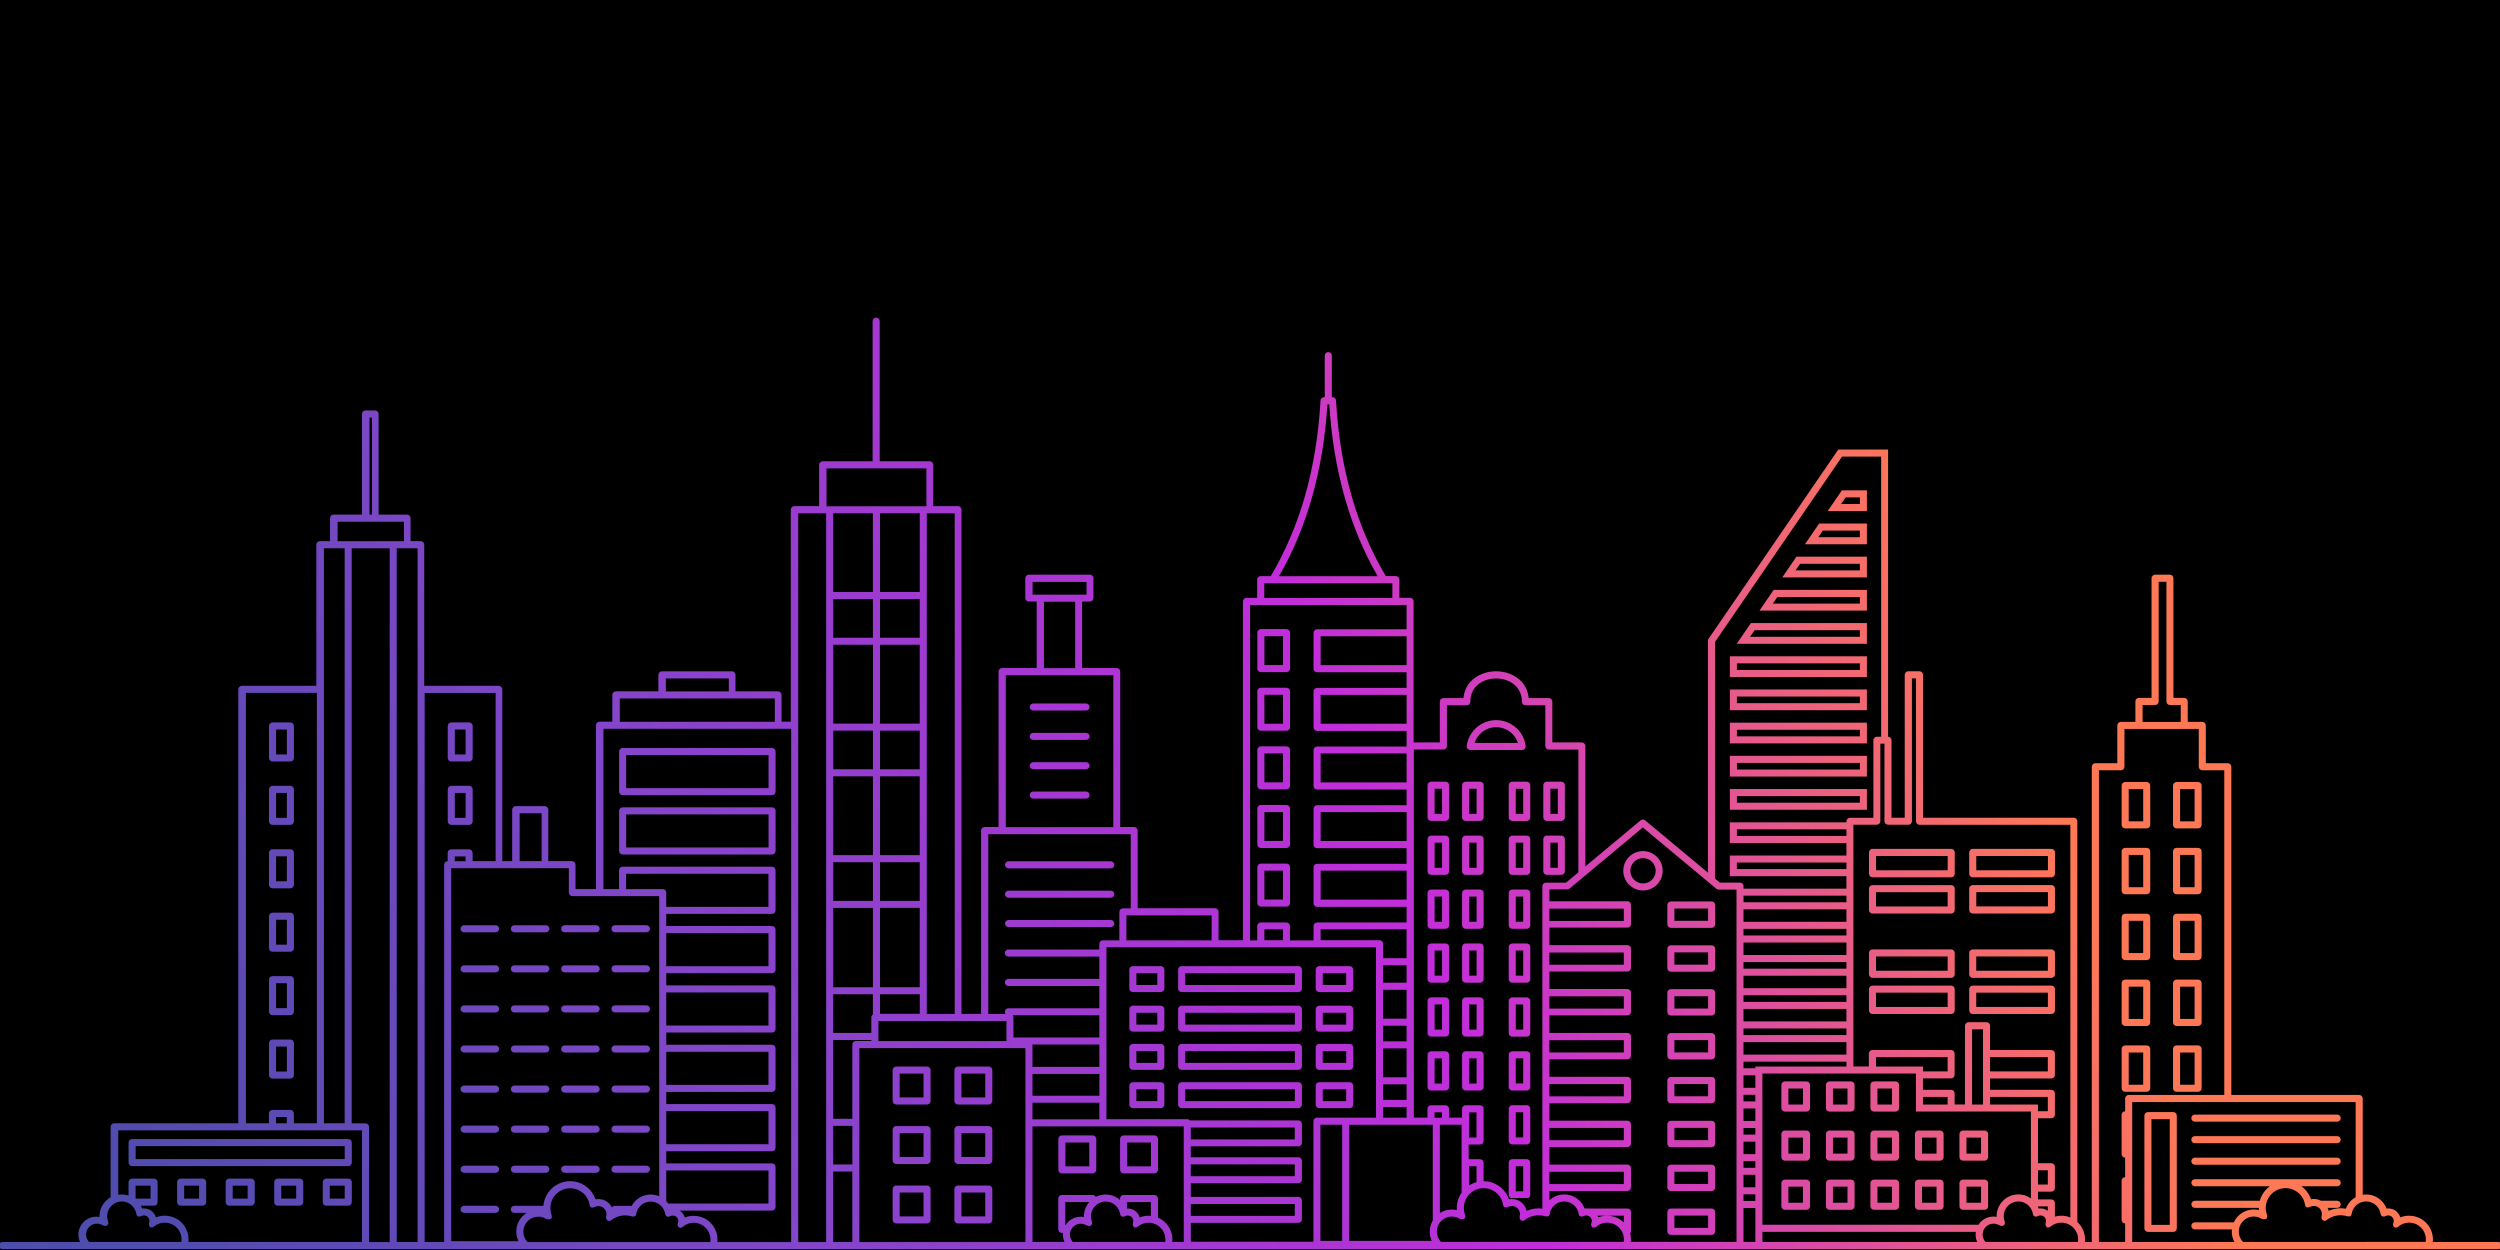
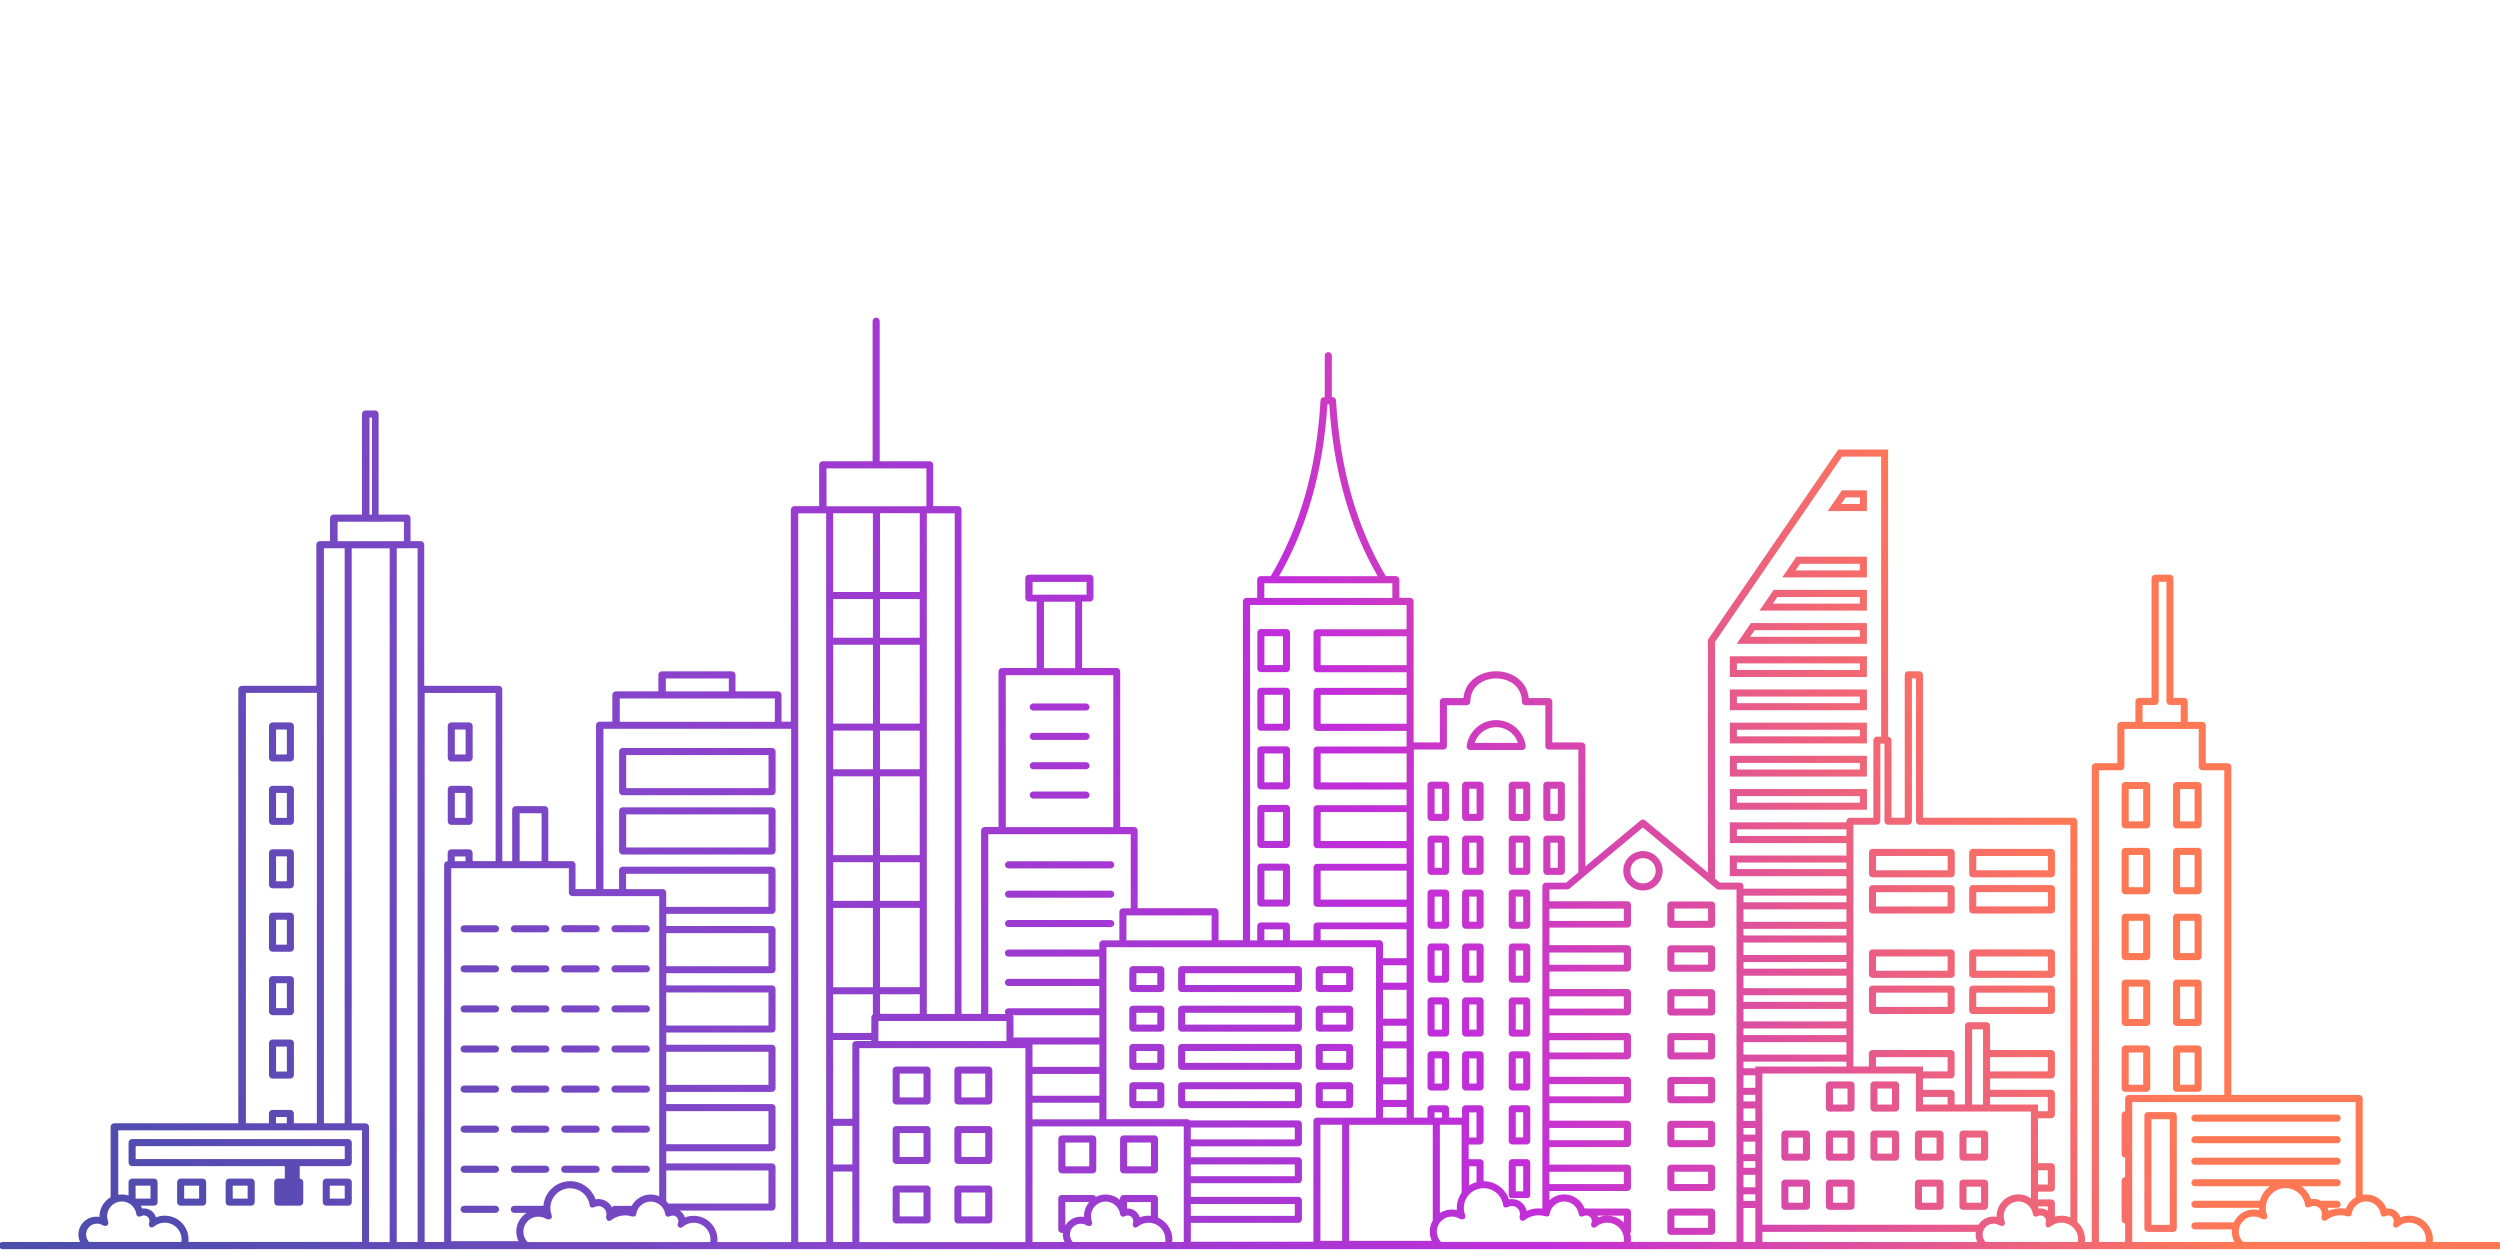
<svg xmlns="http://www.w3.org/2000/svg" xmlns:xlink="http://www.w3.org/1999/xlink" viewBox="0 0 720 360" aria-hidden="true" width="720px" height="360px">
  <defs>
    <linearGradient class="cerosgradient" data-cerosgradient="true" id="CerosGradient_idb65be46f7" gradientUnits="userSpaceOnUse" x1="50%" y1="100%" x2="50%" y2="0%">
      <stop offset="0%" stop-color="#d1d1d1" />
      <stop offset="100%" stop-color="#d1d1d1" />
    </linearGradient>
    <style>
      .cls-1-6835e8a9a4ccc{
        fill: url(#linear-gradient6835e8a9a4ccc);
      }

      .cls-1-6835e8a9a4ccc, .cls-2-6835e8a9a4ccc, .cls-3-6835e8a9a4ccc, .cls-4-6835e8a9a4ccc, .cls-5-6835e8a9a4ccc, .cls-6-6835e8a9a4ccc, .cls-7-6835e8a9a4ccc, .cls-8-6835e8a9a4ccc, .cls-9-6835e8a9a4ccc, .cls-10-6835e8a9a4ccc, .cls-11-6835e8a9a4ccc, .cls-12-6835e8a9a4ccc, .cls-13-6835e8a9a4ccc, .cls-14-6835e8a9a4ccc, .cls-15-6835e8a9a4ccc, .cls-16-6835e8a9a4ccc, .cls-17-6835e8a9a4ccc, .cls-18-6835e8a9a4ccc, .cls-19-6835e8a9a4ccc, .cls-20-6835e8a9a4ccc, .cls-21-6835e8a9a4ccc, .cls-22-6835e8a9a4ccc, .cls-23-6835e8a9a4ccc, .cls-24-6835e8a9a4ccc, .cls-25-6835e8a9a4ccc, .cls-26-6835e8a9a4ccc, .cls-27-6835e8a9a4ccc, .cls-28-6835e8a9a4ccc, .cls-29-6835e8a9a4ccc, .cls-30-6835e8a9a4ccc, .cls-31-6835e8a9a4ccc, .cls-32-6835e8a9a4ccc, .cls-33-6835e8a9a4ccc, .cls-34-6835e8a9a4ccc, .cls-35-6835e8a9a4ccc, .cls-36-6835e8a9a4ccc, .cls-37-6835e8a9a4ccc, .cls-38-6835e8a9a4ccc, .cls-39-6835e8a9a4ccc, .cls-40-6835e8a9a4ccc, .cls-41-6835e8a9a4ccc, .cls-42-6835e8a9a4ccc, .cls-43-6835e8a9a4ccc, .cls-44-6835e8a9a4ccc, .cls-45-6835e8a9a4ccc, .cls-46-6835e8a9a4ccc, .cls-47-6835e8a9a4ccc, .cls-48-6835e8a9a4ccc, .cls-49-6835e8a9a4ccc, .cls-50-6835e8a9a4ccc, .cls-51-6835e8a9a4ccc, .cls-52-6835e8a9a4ccc, .cls-53-6835e8a9a4ccc, .cls-54-6835e8a9a4ccc, .cls-55-6835e8a9a4ccc, .cls-56-6835e8a9a4ccc, .cls-57-6835e8a9a4ccc, .cls-58-6835e8a9a4ccc, .cls-59-6835e8a9a4ccc, .cls-60-6835e8a9a4ccc, .cls-61-6835e8a9a4ccc, .cls-62-6835e8a9a4ccc, .cls-63-6835e8a9a4ccc, .cls-64-6835e8a9a4ccc, .cls-65-6835e8a9a4ccc, .cls-66-6835e8a9a4ccc, .cls-67-6835e8a9a4ccc, .cls-68-6835e8a9a4ccc, .cls-69-6835e8a9a4ccc, .cls-70-6835e8a9a4ccc, .cls-71-6835e8a9a4ccc, .cls-72-6835e8a9a4ccc, .cls-73-6835e8a9a4ccc, .cls-74-6835e8a9a4ccc, .cls-75-6835e8a9a4ccc, .cls-76-6835e8a9a4ccc, .cls-77-6835e8a9a4ccc, .cls-78-6835e8a9a4ccc, .cls-79-6835e8a9a4ccc, .cls-80-6835e8a9a4ccc, .cls-81-6835e8a9a4ccc, .cls-82-6835e8a9a4ccc, .cls-83-6835e8a9a4ccc, .cls-84-6835e8a9a4ccc, .cls-85-6835e8a9a4ccc, .cls-86-6835e8a9a4ccc, .cls-87-6835e8a9a4ccc, .cls-88-6835e8a9a4ccc, .cls-89-6835e8a9a4ccc, .cls-90-6835e8a9a4ccc, .cls-91-6835e8a9a4ccc, .cls-92-6835e8a9a4ccc, .cls-93-6835e8a9a4ccc, .cls-94-6835e8a9a4ccc, .cls-95-6835e8a9a4ccc, .cls-96-6835e8a9a4ccc, .cls-97-6835e8a9a4ccc, .cls-98-6835e8a9a4ccc, .cls-99-6835e8a9a4ccc, .cls-100-6835e8a9a4ccc, .cls-101-6835e8a9a4ccc, .cls-102-6835e8a9a4ccc, .cls-103-6835e8a9a4ccc, .cls-104-6835e8a9a4ccc, .cls-105-6835e8a9a4ccc, .cls-106-6835e8a9a4ccc, .cls-107-6835e8a9a4ccc, .cls-108-6835e8a9a4ccc, .cls-109-6835e8a9a4ccc, .cls-110-6835e8a9a4ccc, .cls-111-6835e8a9a4ccc, .cls-112-6835e8a9a4ccc, .cls-113-6835e8a9a4ccc, .cls-114-6835e8a9a4ccc, .cls-115-6835e8a9a4ccc, .cls-116-6835e8a9a4ccc, .cls-117-6835e8a9a4ccc, .cls-118-6835e8a9a4ccc, .cls-119-6835e8a9a4ccc, .cls-120-6835e8a9a4ccc, .cls-121-6835e8a9a4ccc, .cls-122-6835e8a9a4ccc, .cls-123-6835e8a9a4ccc, .cls-124-6835e8a9a4ccc, .cls-125-6835e8a9a4ccc, .cls-126-6835e8a9a4ccc, .cls-127-6835e8a9a4ccc, .cls-128-6835e8a9a4ccc, .cls-129-6835e8a9a4ccc, .cls-130-6835e8a9a4ccc, .cls-131-6835e8a9a4ccc, .cls-132-6835e8a9a4ccc, .cls-133-6835e8a9a4ccc, .cls-134-6835e8a9a4ccc, .cls-135-6835e8a9a4ccc, .cls-136-6835e8a9a4ccc, .cls-137-6835e8a9a4ccc, .cls-138-6835e8a9a4ccc, .cls-139-6835e8a9a4ccc, .cls-140-6835e8a9a4ccc, .cls-141-6835e8a9a4ccc, .cls-142-6835e8a9a4ccc, .cls-143-6835e8a9a4ccc, .cls-144-6835e8a9a4ccc, .cls-145-6835e8a9a4ccc, .cls-146-6835e8a9a4ccc, .cls-147-6835e8a9a4ccc, .cls-148-6835e8a9a4ccc, .cls-149-6835e8a9a4ccc, .cls-150-6835e8a9a4ccc, .cls-151-6835e8a9a4ccc, .cls-152-6835e8a9a4ccc, .cls-153-6835e8a9a4ccc, .cls-154-6835e8a9a4ccc{
        fill-rule: evenodd;
      }

      .cls-2-6835e8a9a4ccc{
        fill: url(#linear-gradient-396835e8a9a4ccc);
      }

      .cls-3-6835e8a9a4ccc{
        fill: url(#linear-gradient-346835e8a9a4ccc);
      }

      .cls-4-6835e8a9a4ccc{
        fill: url(#linear-gradient-376835e8a9a4ccc);
      }

      .cls-5-6835e8a9a4ccc{
        fill: url(#linear-gradient-356835e8a9a4ccc);
      }

      .cls-6-6835e8a9a4ccc{
        fill: url(#linear-gradient-366835e8a9a4ccc);
      }

      .cls-7-6835e8a9a4ccc{
        fill: url(#linear-gradient-386835e8a9a4ccc);
      }

      .cls-8-6835e8a9a4ccc{
        fill: url(#linear-gradient-316835e8a9a4ccc);
      }

      .cls-9-6835e8a9a4ccc{
        fill: url(#linear-gradient-296835e8a9a4ccc);
      }

      .cls-10-6835e8a9a4ccc{
        fill: url(#linear-gradient-286835e8a9a4ccc);
      }

      .cls-11-6835e8a9a4ccc{
        fill: url(#linear-gradient-256835e8a9a4ccc);
      }

      .cls-12-6835e8a9a4ccc{
        fill: url(#linear-gradient-326835e8a9a4ccc);
      }

      .cls-13-6835e8a9a4ccc{
        fill: url(#linear-gradient-306835e8a9a4ccc);
      }

      .cls-14-6835e8a9a4ccc{
        fill: url(#linear-gradient-336835e8a9a4ccc);
      }

      .cls-15-6835e8a9a4ccc{
        fill: url(#linear-gradient-146835e8a9a4ccc);
      }

      .cls-16-6835e8a9a4ccc{
        fill: url(#linear-gradient-116835e8a9a4ccc);
      }

      .cls-17-6835e8a9a4ccc{
        fill: url(#linear-gradient-136835e8a9a4ccc);
      }

      .cls-18-6835e8a9a4ccc{
        fill: url(#linear-gradient-126835e8a9a4ccc);
      }

      .cls-19-6835e8a9a4ccc{
        fill: url(#linear-gradient-106835e8a9a4ccc);
      }

      .cls-20-6835e8a9a4ccc{
        fill: url(#linear-gradient-156835e8a9a4ccc);
      }

      .cls-21-6835e8a9a4ccc{
        fill: url(#linear-gradient-196835e8a9a4ccc);
      }

      .cls-22-6835e8a9a4ccc{
        fill: url(#linear-gradient-176835e8a9a4ccc);
      }

      .cls-23-6835e8a9a4ccc{
        fill: url(#linear-gradient-166835e8a9a4ccc);
      }

      .cls-24-6835e8a9a4ccc{
        fill: url(#linear-gradient-236835e8a9a4ccc);
      }

      .cls-25-6835e8a9a4ccc{
        fill: url(#linear-gradient-226835e8a9a4ccc);
      }

      .cls-26-6835e8a9a4ccc{
        fill: url(#linear-gradient-206835e8a9a4ccc);
      }

      .cls-27-6835e8a9a4ccc{
        fill: url(#linear-gradient-186835e8a9a4ccc);
      }

      .cls-28-6835e8a9a4ccc{
        fill: url(#linear-gradient-216835e8a9a4ccc);
      }

      .cls-29-6835e8a9a4ccc{
        fill: url(#linear-gradient-266835e8a9a4ccc);
      }

      .cls-30-6835e8a9a4ccc{
        fill: url(#linear-gradient-246835e8a9a4ccc);
      }

      .cls-31-6835e8a9a4ccc{
        fill: url(#linear-gradient-276835e8a9a4ccc);
      }

      .cls-32-6835e8a9a4ccc{
        fill: url(#linear-gradient-426835e8a9a4ccc);
      }

      .cls-33-6835e8a9a4ccc{
        fill: url(#linear-gradient-436835e8a9a4ccc);
      }

      .cls-34-6835e8a9a4ccc{
        fill: url(#linear-gradient-406835e8a9a4ccc);
      }

      .cls-35-6835e8a9a4ccc{
        fill: url(#linear-gradient-416835e8a9a4ccc);
      }

      .cls-36-6835e8a9a4ccc{
        fill: url(#linear-gradient-456835e8a9a4ccc);
      }

      .cls-37-6835e8a9a4ccc{
        fill: url(#linear-gradient-466835e8a9a4ccc);
      }

      .cls-38-6835e8a9a4ccc{
        fill: url(#linear-gradient-446835e8a9a4ccc);
      }

      .cls-39-6835e8a9a4ccc{
        fill: url(#linear-gradient-496835e8a9a4ccc);
      }

      .cls-40-6835e8a9a4ccc{
        fill: url(#linear-gradient-486835e8a9a4ccc);
      }

      .cls-41-6835e8a9a4ccc{
        fill: url(#linear-gradient-476835e8a9a4ccc);
      }

      .cls-42-6835e8a9a4ccc{
        fill: url(#linear-gradient-726835e8a9a4ccc);
      }

      .cls-43-6835e8a9a4ccc{
        fill: url(#linear-gradient-736835e8a9a4ccc);
      }

      .cls-44-6835e8a9a4ccc{
        fill: url(#linear-gradient-706835e8a9a4ccc);
      }

      .cls-45-6835e8a9a4ccc{
        fill: url(#linear-gradient-716835e8a9a4ccc);
      }

      .cls-46-6835e8a9a4ccc{
        fill: url(#linear-gradient-776835e8a9a4ccc);
      }

      .cls-47-6835e8a9a4ccc{
        fill: url(#linear-gradient-786835e8a9a4ccc);
      }

      .cls-48-6835e8a9a4ccc{
        fill: url(#linear-gradient-796835e8a9a4ccc);
      }

      .cls-49-6835e8a9a4ccc{
        fill: url(#linear-gradient-766835e8a9a4ccc);
      }

      .cls-50-6835e8a9a4ccc{
        fill: url(#linear-gradient-746835e8a9a4ccc);
      }

      .cls-51-6835e8a9a4ccc{
        fill: url(#linear-gradient-756835e8a9a4ccc);
      }

      .cls-52-6835e8a9a4ccc{
        fill: url(#linear-gradient-626835e8a9a4ccc);
      }

      .cls-53-6835e8a9a4ccc{
        fill: url(#linear-gradient-606835e8a9a4ccc);
      }

      .cls-54-6835e8a9a4ccc{
        fill: url(#linear-gradient-696835e8a9a4ccc);
      }

      .cls-55-6835e8a9a4ccc{
        fill: url(#linear-gradient-676835e8a9a4ccc);
      }

      .cls-56-6835e8a9a4ccc{
        fill: url(#linear-gradient-686835e8a9a4ccc);
      }

      .cls-57-6835e8a9a4ccc{
        fill: url(#linear-gradient-656835e8a9a4ccc);
      }

      .cls-58-6835e8a9a4ccc{
        fill: url(#linear-gradient-666835e8a9a4ccc);
      }

      .cls-59-6835e8a9a4ccc{
        fill: url(#linear-gradient-636835e8a9a4ccc);
      }

      .cls-60-6835e8a9a4ccc{
        fill: url(#linear-gradient-646835e8a9a4ccc);
      }

      .cls-61-6835e8a9a4ccc{
        fill: url(#linear-gradient-516835e8a9a4ccc);
      }

      .cls-62-6835e8a9a4ccc{
        fill: url(#linear-gradient-526835e8a9a4ccc);
      }

      .cls-63-6835e8a9a4ccc{
        fill: url(#linear-gradient-506835e8a9a4ccc);
      }

      .cls-64-6835e8a9a4ccc{
        fill: url(#linear-gradient-596835e8a9a4ccc);
      }

      .cls-65-6835e8a9a4ccc{
        fill: url(#linear-gradient-576835e8a9a4ccc);
      }

      .cls-66-6835e8a9a4ccc{
        fill: url(#linear-gradient-586835e8a9a4ccc);
      }

      .cls-67-6835e8a9a4ccc{
        fill: url(#linear-gradient-556835e8a9a4ccc);
      }

      .cls-68-6835e8a9a4ccc{
        fill: url(#linear-gradient-566835e8a9a4ccc);
      }

      .cls-69-6835e8a9a4ccc{
        fill: url(#linear-gradient-536835e8a9a4ccc);
      }

      .cls-70-6835e8a9a4ccc{
        fill: url(#linear-gradient-546835e8a9a4ccc);
      }

      .cls-71-6835e8a9a4ccc{
        fill: url(#linear-gradient-616835e8a9a4ccc);
      }

      .cls-72-6835e8a9a4ccc{
        fill: url(#linear-gradient-836835e8a9a4ccc);
      }

      .cls-73-6835e8a9a4ccc{
        fill: url(#linear-gradient-846835e8a9a4ccc);
      }

      .cls-74-6835e8a9a4ccc{
        fill: url(#linear-gradient-826835e8a9a4ccc);
      }

      .cls-75-6835e8a9a4ccc{
        fill: url(#linear-gradient-926835e8a9a4ccc);
      }

      .cls-76-6835e8a9a4ccc{
        fill: url(#linear-gradient-976835e8a9a4ccc);
      }

      .cls-77-6835e8a9a4ccc{
        fill: url(#linear-gradient-946835e8a9a4ccc);
      }

      .cls-78-6835e8a9a4ccc{
        fill: url(#linear-gradient-966835e8a9a4ccc);
      }

      .cls-79-6835e8a9a4ccc{
        fill: url(#linear-gradient-996835e8a9a4ccc);
      }

      .cls-80-6835e8a9a4ccc{
        fill: url(#linear-gradient-956835e8a9a4ccc);
      }

      .cls-81-6835e8a9a4ccc{
        fill: url(#linear-gradient-986835e8a9a4ccc);
      }

      .cls-82-6835e8a9a4ccc{
        fill: url(#linear-gradient-916835e8a9a4ccc);
      }

      .cls-83-6835e8a9a4ccc{
        fill: url(#linear-gradient-856835e8a9a4ccc);
      }

      .cls-84-6835e8a9a4ccc{
        fill: url(#linear-gradient-876835e8a9a4ccc);
      }

      .cls-85-6835e8a9a4ccc{
        fill: url(#linear-gradient-866835e8a9a4ccc);
      }

      .cls-86-6835e8a9a4ccc{
        fill: url(#linear-gradient-896835e8a9a4ccc);
      }

      .cls-87-6835e8a9a4ccc{
        fill: url(#linear-gradient-886835e8a9a4ccc);
      }

      .cls-88-6835e8a9a4ccc{
        fill: url(#linear-gradient-806835e8a9a4ccc);
      }

      .cls-89-6835e8a9a4ccc{
        fill: url(#linear-gradient-816835e8a9a4ccc);
      }

      .cls-90-6835e8a9a4ccc{
        fill: url(#linear-gradient-936835e8a9a4ccc);
      }

      .cls-91-6835e8a9a4ccc{
        fill: url(#linear-gradient-906835e8a9a4ccc);
      }

      .cls-92-6835e8a9a4ccc{
        fill: url(#linear-gradient-1476835e8a9a4ccc);
      }

      .cls-93-6835e8a9a4ccc{
        fill: url(#linear-gradient-1406835e8a9a4ccc);
      }

      .cls-94-6835e8a9a4ccc{
        fill: url(#linear-gradient-1416835e8a9a4ccc);
      }

      .cls-95-6835e8a9a4ccc{
        fill: url(#linear-gradient-1426835e8a9a4ccc);
      }

      .cls-96-6835e8a9a4ccc{
        fill: url(#linear-gradient-1436835e8a9a4ccc);
      }

      .cls-97-6835e8a9a4ccc{
        fill: url(#linear-gradient-1466835e8a9a4ccc);
      }

      .cls-98-6835e8a9a4ccc{
        fill: url(#linear-gradient-1456835e8a9a4ccc);
      }

      .cls-99-6835e8a9a4ccc{
        fill: url(#linear-gradient-1446835e8a9a4ccc);
      }

      .cls-100-6835e8a9a4ccc{
        fill: url(#linear-gradient-1486835e8a9a4ccc);
      }

      .cls-101-6835e8a9a4ccc{
        fill: url(#linear-gradient-1496835e8a9a4ccc);
      }

      .cls-102-6835e8a9a4ccc{
        fill: url(#linear-gradient-1536835e8a9a4ccc);
      }

      .cls-103-6835e8a9a4ccc{
        fill: url(#linear-gradient-1506835e8a9a4ccc);
      }

      .cls-104-6835e8a9a4ccc{
        fill: url(#linear-gradient-1516835e8a9a4ccc);
      }

      .cls-105-6835e8a9a4ccc{
        fill: url(#linear-gradient-1526835e8a9a4ccc);
      }

      .cls-106-6835e8a9a4ccc{
        fill: url(#linear-gradient-1546835e8a9a4ccc);
      }

      .cls-107-6835e8a9a4ccc{
        fill: url(#linear-gradient-1376835e8a9a4ccc);
      }

      .cls-108-6835e8a9a4ccc{
        fill: url(#linear-gradient-1336835e8a9a4ccc);
      }

      .cls-109-6835e8a9a4ccc{
        fill: url(#linear-gradient-1006835e8a9a4ccc);
      }

      .cls-110-6835e8a9a4ccc{
        fill: url(#linear-gradient-1016835e8a9a4ccc);
      }

      .cls-111-6835e8a9a4ccc{
        fill: url(#linear-gradient-1236835e8a9a4ccc);
      }

      .cls-112-6835e8a9a4ccc{
        fill: url(#linear-gradient-1296835e8a9a4ccc);
      }

      .cls-113-6835e8a9a4ccc{
        fill: url(#linear-gradient-1226835e8a9a4ccc);
      }

      .cls-114-6835e8a9a4ccc{
        fill: url(#linear-gradient-1216835e8a9a4ccc);
      }

      .cls-115-6835e8a9a4ccc{
        fill: url(#linear-gradient-1066835e8a9a4ccc);
      }

      .cls-116-6835e8a9a4ccc{
        fill: url(#linear-gradient-1076835e8a9a4ccc);
      }

      .cls-117-6835e8a9a4ccc{
        fill: url(#linear-gradient-1096835e8a9a4ccc);
      }

      .cls-118-6835e8a9a4ccc{
        fill: url(#linear-gradient-1086835e8a9a4ccc);
      }

      .cls-119-6835e8a9a4ccc{
        fill: url(#linear-gradient-1056835e8a9a4ccc);
      }

      .cls-120-6835e8a9a4ccc{
        fill: url(#linear-gradient-1046835e8a9a4ccc);
      }

      .cls-121-6835e8a9a4ccc{
        fill: url(#linear-gradient-1036835e8a9a4ccc);
      }

      .cls-122-6835e8a9a4ccc{
        fill: url(#linear-gradient-1026835e8a9a4ccc);
      }

      .cls-123-6835e8a9a4ccc{
        fill: url(#linear-gradient-1106835e8a9a4ccc);
      }

      .cls-124-6835e8a9a4ccc{
        fill: url(#linear-gradient-1136835e8a9a4ccc);
      }

      .cls-125-6835e8a9a4ccc{
        fill: url(#linear-gradient-1146835e8a9a4ccc);
      }

      .cls-126-6835e8a9a4ccc{
        fill: url(#linear-gradient-1156835e8a9a4ccc);
      }

      .cls-127-6835e8a9a4ccc{
        fill: url(#linear-gradient-1166835e8a9a4ccc);
      }

      .cls-128-6835e8a9a4ccc{
        fill: url(#linear-gradient-1196835e8a9a4ccc);
      }

      .cls-129-6835e8a9a4ccc{
        fill: url(#linear-gradient-1176835e8a9a4ccc);
      }

      .cls-130-6835e8a9a4ccc{
        fill: url(#linear-gradient-1186835e8a9a4ccc);
      }

      .cls-131-6835e8a9a4ccc{
        fill: url(#linear-gradient-1116835e8a9a4ccc);
      }

      .cls-132-6835e8a9a4ccc{
        fill: url(#linear-gradient-1126835e8a9a4ccc);
      }

      .cls-133-6835e8a9a4ccc{
        fill: url(#linear-gradient-1276835e8a9a4ccc);
      }

      .cls-134-6835e8a9a4ccc{
        fill: url(#linear-gradient-1286835e8a9a4ccc);
      }

      .cls-135-6835e8a9a4ccc{
        fill: url(#linear-gradient-1386835e8a9a4ccc);
      }

      .cls-136-6835e8a9a4ccc{
        fill: url(#linear-gradient-1396835e8a9a4ccc);
      }

      .cls-137-6835e8a9a4ccc{
        fill: url(#linear-gradient-1366835e8a9a4ccc);
      }

      .cls-138-6835e8a9a4ccc{
        fill: url(#linear-gradient-1346835e8a9a4ccc);
      }

      .cls-139-6835e8a9a4ccc{
        fill: url(#linear-gradient-1356835e8a9a4ccc);
      }

      .cls-140-6835e8a9a4ccc{
        fill: url(#linear-gradient-1306835e8a9a4ccc);
      }

      .cls-141-6835e8a9a4ccc{
        fill: url(#linear-gradient-1316835e8a9a4ccc);
      }

      .cls-142-6835e8a9a4ccc{
        fill: url(#linear-gradient-1326835e8a9a4ccc);
      }

      .cls-143-6835e8a9a4ccc{
        fill: url(#linear-gradient-1256835e8a9a4ccc);
      }

      .cls-144-6835e8a9a4ccc{
        fill: url(#linear-gradient-1266835e8a9a4ccc);
      }

      .cls-145-6835e8a9a4ccc{
        fill: url(#linear-gradient-1206835e8a9a4ccc);
      }

      .cls-146-6835e8a9a4ccc{
        fill: url(#linear-gradient-1246835e8a9a4ccc);
      }

      .cls-147-6835e8a9a4ccc{
        fill: url(#linear-gradient-86835e8a9a4ccc);
      }

      .cls-148-6835e8a9a4ccc{
        fill: url(#linear-gradient-96835e8a9a4ccc);
      }

      .cls-149-6835e8a9a4ccc{
        fill: url(#linear-gradient-36835e8a9a4ccc);
      }

      .cls-150-6835e8a9a4ccc{
        fill: url(#linear-gradient-26835e8a9a4ccc);
      }

      .cls-151-6835e8a9a4ccc{
        fill: url(#linear-gradient-46835e8a9a4ccc);
      }

      .cls-152-6835e8a9a4ccc{
        fill: url(#linear-gradient-66835e8a9a4ccc);
      }

      .cls-153-6835e8a9a4ccc{
        fill: url(#linear-gradient-76835e8a9a4ccc);
      }

      .cls-154-6835e8a9a4ccc{
        fill: url(#linear-gradient-56835e8a9a4ccc);
      }
    </style>
    <linearGradient id="linear-gradient6835e8a9a4ccc" x1="-3.86" y1="405.73" x2="669.07" y2="136.2" gradientUnits="userSpaceOnUse">
      <stop offset=".03" stop-color="#4c4eac" />
      <stop offset=".1" stop-color="#534cb0" />
      <stop offset=".21" stop-color="#6849bb" />
      <stop offset=".32" stop-color="#8346ca" />
      <stop offset=".39" stop-color="#8f40cd" />
      <stop offset=".54" stop-color="#b133d5" />
      <stop offset=".6" stop-color="#c22dda" />
      <stop offset=".85" stop-color="#ff7856" />
    </linearGradient>
    <linearGradient id="linear-gradient-26835e8a9a4ccc" x1="-19.76" y1="366.04" x2="653.17" y2="96.5" xlink:href="#linear-gradient6835e8a9a4ccc" />
    <linearGradient id="linear-gradient-36835e8a9a4ccc" x1="-16.91" y1="373.14" x2="656.01" y2="103.61" xlink:href="#linear-gradient6835e8a9a4ccc" />
    <linearGradient id="linear-gradient-46835e8a9a4ccc" x1="-14.07" y1="380.25" x2="658.86" y2="110.71" xlink:href="#linear-gradient6835e8a9a4ccc" />
    <linearGradient id="linear-gradient-56835e8a9a4ccc" x1="-11.22" y1="387.35" x2="661.7" y2="117.82" xlink:href="#linear-gradient6835e8a9a4ccc" />
    <linearGradient id="linear-gradient-66835e8a9a4ccc" x1="-8.37" y1="394.46" x2="664.55" y2="124.93" xlink:href="#linear-gradient6835e8a9a4ccc" />
    <linearGradient id="linear-gradient-76835e8a9a4ccc" x1="-5.49" y1="401.65" x2="667.43" y2="132.12" xlink:href="#linear-gradient6835e8a9a4ccc" />
    <linearGradient id="linear-gradient-86835e8a9a4ccc" x1="-2.2" y1="409.89" x2="670.73" y2="140.35" xlink:href="#linear-gradient6835e8a9a4ccc" />
    <linearGradient id="linear-gradient-96835e8a9a4ccc" x1="1.1" y1="418.13" x2="674.03" y2="148.59" xlink:href="#linear-gradient6835e8a9a4ccc" />
    <linearGradient id="linear-gradient-106835e8a9a4ccc" x1="4.4" y1="426.36" x2="677.33" y2="156.83" xlink:href="#linear-gradient6835e8a9a4ccc" />
    <linearGradient id="linear-gradient-116835e8a9a4ccc" x1="7.7" y1="434.6" x2="680.63" y2="165.07" xlink:href="#linear-gradient6835e8a9a4ccc" />
    <linearGradient id="linear-gradient-126835e8a9a4ccc" x1="21.72" y1="469.59" x2="694.64" y2="200.06" xlink:href="#linear-gradient6835e8a9a4ccc" />
    <linearGradient id="linear-gradient-136835e8a9a4ccc" x1="23.76" y1="474.7" x2="696.69" y2="205.17" xlink:href="#linear-gradient6835e8a9a4ccc" />
    <linearGradient id="linear-gradient-146835e8a9a4ccc" x1="28.26" y1="485.94" x2="701.19" y2="216.4" xlink:href="#linear-gradient6835e8a9a4ccc" />
    <linearGradient id="linear-gradient-156835e8a9a4ccc" x1="30.31" y1="491.05" x2="703.24" y2="221.51" xlink:href="#linear-gradient6835e8a9a4ccc" />
    <linearGradient id="linear-gradient-166835e8a9a4ccc" x1="34.81" y1="502.28" x2="707.74" y2="232.75" xlink:href="#linear-gradient6835e8a9a4ccc" />
    <linearGradient id="linear-gradient-176835e8a9a4ccc" x1="36.86" y1="507.39" x2="709.78" y2="237.86" xlink:href="#linear-gradient6835e8a9a4ccc" />
    <linearGradient id="linear-gradient-186835e8a9a4ccc" x1="41.36" y1="518.62" x2="714.28" y2="249.09" xlink:href="#linear-gradient6835e8a9a4ccc" />
    <linearGradient id="linear-gradient-196835e8a9a4ccc" x1="43.4" y1="523.73" x2="716.33" y2="254.2" xlink:href="#linear-gradient6835e8a9a4ccc" />
    <linearGradient id="linear-gradient-206835e8a9a4ccc" x1="47.9" y1="534.97" x2="720.83" y2="265.43" xlink:href="#linear-gradient6835e8a9a4ccc" />
    <linearGradient id="linear-gradient-216835e8a9a4ccc" x1="49.95" y1="540.08" x2="722.88" y2="270.54" xlink:href="#linear-gradient6835e8a9a4ccc" />
    <linearGradient id="linear-gradient-226835e8a9a4ccc" x1="18.55" y1="461.69" x2="691.48" y2="192.16" xlink:href="#linear-gradient6835e8a9a4ccc" />
    <linearGradient id="linear-gradient-236835e8a9a4ccc" x1="22.15" y1="470.67" x2="695.07" y2="201.13" xlink:href="#linear-gradient6835e8a9a4ccc" />
    <linearGradient id="linear-gradient-246835e8a9a4ccc" x1="28.54" y1="486.63" x2="701.47" y2="217.1" xlink:href="#linear-gradient6835e8a9a4ccc" />
    <linearGradient id="linear-gradient-256835e8a9a4ccc" x1="32.14" y1="495.61" x2="705.07" y2="226.08" xlink:href="#linear-gradient6835e8a9a4ccc" />
    <linearGradient id="linear-gradient-266835e8a9a4ccc" x1="22.54" y1="471.65" x2="695.47" y2="202.12" xlink:href="#linear-gradient6835e8a9a4ccc" />
    <linearGradient id="linear-gradient-276835e8a9a4ccc" x1="26.14" y1="480.63" x2="699.07" y2="211.1" xlink:href="#linear-gradient6835e8a9a4ccc" />
    <linearGradient id="linear-gradient-286835e8a9a4ccc" x1="32.53" y1="496.6" x2="705.46" y2="227.06" xlink:href="#linear-gradient6835e8a9a4ccc" />
    <linearGradient id="linear-gradient-296835e8a9a4ccc" x1="36.13" y1="505.57" x2="709.06" y2="236.04" xlink:href="#linear-gradient6835e8a9a4ccc" />
    <linearGradient id="linear-gradient-306835e8a9a4ccc" x1="-15.21" y1="377.4" x2="657.72" y2="107.87" xlink:href="#linear-gradient6835e8a9a4ccc" />
    <linearGradient id="linear-gradient-316835e8a9a4ccc" x1="-12.29" y1="384.69" x2="660.64" y2="115.15" xlink:href="#linear-gradient6835e8a9a4ccc" />
    <linearGradient id="linear-gradient-326835e8a9a4ccc" x1="-9.37" y1="391.97" x2="663.55" y2="122.44" xlink:href="#linear-gradient6835e8a9a4ccc" />
    <linearGradient id="linear-gradient-336835e8a9a4ccc" x1="-30.9" y1="338.23" x2="642.03" y2="68.7" xlink:href="#linear-gradient6835e8a9a4ccc" />
    <linearGradient id="linear-gradient-346835e8a9a4ccc" x1="-27.98" y1="345.51" x2="644.95" y2="75.98" xlink:href="#linear-gradient6835e8a9a4ccc" />
    <linearGradient id="linear-gradient-356835e8a9a4ccc" x1="-25.06" y1="352.8" x2="647.86" y2="83.27" xlink:href="#linear-gradient6835e8a9a4ccc" />
    <linearGradient id="linear-gradient-366835e8a9a4ccc" x1="-22.14" y1="360.08" x2="650.78" y2="90.55" xlink:href="#linear-gradient6835e8a9a4ccc" />
    <linearGradient id="linear-gradient-376835e8a9a4ccc" x1="-27.98" y1="345.51" x2="644.95" y2="75.98" xlink:href="#linear-gradient6835e8a9a4ccc" />
    <linearGradient id="linear-gradient-386835e8a9a4ccc" x1="-22.15" y1="360.06" x2="650.77" y2="90.53" xlink:href="#linear-gradient6835e8a9a4ccc" />
    <linearGradient id="linear-gradient-396835e8a9a4ccc" x1="-16.33" y1="374.61" x2="656.6" y2="105.08" xlink:href="#linear-gradient6835e8a9a4ccc" />
    <linearGradient id="linear-gradient-406835e8a9a4ccc" x1="-10.5" y1="389.16" x2="662.43" y2="119.63" xlink:href="#linear-gradient6835e8a9a4ccc" />
    <linearGradient id="linear-gradient-416835e8a9a4ccc" x1="-4.67" y1="403.71" x2="668.25" y2="134.17" xlink:href="#linear-gradient6835e8a9a4ccc" />
    <linearGradient id="linear-gradient-426835e8a9a4ccc" x1="-58.41" y1="269.55" x2="614.52" y2=".02" xlink:href="#linear-gradient6835e8a9a4ccc" />
    <linearGradient id="linear-gradient-436835e8a9a4ccc" x1="-52.1" y1="285.29" x2="620.82" y2="15.75" xlink:href="#linear-gradient6835e8a9a4ccc" />
    <linearGradient id="linear-gradient-446835e8a9a4ccc" x1="-45.8" y1="301.03" x2="627.13" y2="31.49" xlink:href="#linear-gradient6835e8a9a4ccc" />
    <linearGradient id="linear-gradient-456835e8a9a4ccc" x1="-39.49" y1="316.77" x2="633.43" y2="47.23" xlink:href="#linear-gradient6835e8a9a4ccc" />
    <linearGradient id="linear-gradient-466835e8a9a4ccc" x1="-33.19" y1="332.51" x2="639.74" y2="62.97" xlink:href="#linear-gradient6835e8a9a4ccc" />
    <linearGradient id="linear-gradient-476835e8a9a4ccc" x1="-26.89" y1="348.24" x2="646.04" y2="78.71" xlink:href="#linear-gradient6835e8a9a4ccc" />
    <linearGradient id="linear-gradient-486835e8a9a4ccc" x1="-51.29" y1="287.32" x2="621.64" y2="17.79" xlink:href="#linear-gradient6835e8a9a4ccc" />
    <linearGradient id="linear-gradient-496835e8a9a4ccc" x1="-44.99" y1="303.06" x2="627.94" y2="33.52" xlink:href="#linear-gradient6835e8a9a4ccc" />
    <linearGradient id="linear-gradient-506835e8a9a4ccc" x1="-38.9" y1="318.24" x2="634.02" y2="48.71" xlink:href="#linear-gradient6835e8a9a4ccc" />
    <linearGradient id="linear-gradient-516835e8a9a4ccc" x1="-33.01" y1="332.97" x2="639.92" y2="63.43" xlink:href="#linear-gradient6835e8a9a4ccc" />
    <linearGradient id="linear-gradient-526835e8a9a4ccc" x1="-19.23" y1="367.36" x2="653.7" y2="97.83" xlink:href="#linear-gradient6835e8a9a4ccc" />
    <linearGradient id="linear-gradient-536835e8a9a4ccc" x1="-11.43" y1="386.82" x2="661.49" y2="117.29" xlink:href="#linear-gradient6835e8a9a4ccc" />
    <linearGradient id="linear-gradient-546835e8a9a4ccc" x1="-15.3" y1="377.17" x2="657.63" y2="107.64" xlink:href="#linear-gradient6835e8a9a4ccc" />
    <linearGradient id="linear-gradient-556835e8a9a4ccc" x1="-17.23" y1="372.35" x2="655.69" y2="102.81" xlink:href="#linear-gradient6835e8a9a4ccc" />
    <linearGradient id="linear-gradient-566835e8a9a4ccc" x1="-13.37" y1="382" x2="659.56" y2="112.46" xlink:href="#linear-gradient6835e8a9a4ccc" />
    <linearGradient id="linear-gradient-576835e8a9a4ccc" x1="-31.94" y1="335.63" x2="640.99" y2="66.09" xlink:href="#linear-gradient6835e8a9a4ccc" />
    <linearGradient id="linear-gradient-586835e8a9a4ccc" x1="-29.94" y1="340.63" x2="642.99" y2="71.09" xlink:href="#linear-gradient6835e8a9a4ccc" />
    <linearGradient id="linear-gradient-596835e8a9a4ccc" x1="-27.93" y1="345.63" x2="644.99" y2="76.09" xlink:href="#linear-gradient6835e8a9a4ccc" />
    <linearGradient id="linear-gradient-606835e8a9a4ccc" x1="-25.93" y1="350.63" x2="646.99" y2="81.09" xlink:href="#linear-gradient6835e8a9a4ccc" />
    <linearGradient id="linear-gradient-616835e8a9a4ccc" x1="-27.96" y1="345.57" x2="644.97" y2="76.04" xlink:href="#linear-gradient6835e8a9a4ccc" />
    <linearGradient id="linear-gradient-626835e8a9a4ccc" x1="-25.95" y1="350.57" x2="646.97" y2="81.04" xlink:href="#linear-gradient6835e8a9a4ccc" />
    <linearGradient id="linear-gradient-636835e8a9a4ccc" x1="-23.95" y1="355.57" x2="648.98" y2="86.04" xlink:href="#linear-gradient6835e8a9a4ccc" />
    <linearGradient id="linear-gradient-646835e8a9a4ccc" x1="-21.95" y1="360.57" x2="650.98" y2="91.04" xlink:href="#linear-gradient6835e8a9a4ccc" />
    <linearGradient id="linear-gradient-656835e8a9a4ccc" x1="-23.97" y1="355.52" x2="648.95" y2="85.99" xlink:href="#linear-gradient6835e8a9a4ccc" />
    <linearGradient id="linear-gradient-666835e8a9a4ccc" x1="-21.97" y1="360.52" x2="650.96" y2="90.99" xlink:href="#linear-gradient6835e8a9a4ccc" />
    <linearGradient id="linear-gradient-676835e8a9a4ccc" x1="-19.97" y1="365.52" x2="652.96" y2="95.99" xlink:href="#linear-gradient6835e8a9a4ccc" />
    <linearGradient id="linear-gradient-686835e8a9a4ccc" x1="-17.96" y1="370.52" x2="654.96" y2="100.99" xlink:href="#linear-gradient6835e8a9a4ccc" />
    <linearGradient id="linear-gradient-696835e8a9a4ccc" x1="-19.99" y1="365.47" x2="652.94" y2="95.93" xlink:href="#linear-gradient6835e8a9a4ccc" />
    <linearGradient id="linear-gradient-706835e8a9a4ccc" x1="-17.99" y1="370.47" x2="654.94" y2="100.93" xlink:href="#linear-gradient6835e8a9a4ccc" />
    <linearGradient id="linear-gradient-716835e8a9a4ccc" x1="-15.98" y1="375.47" x2="656.94" y2="105.93" xlink:href="#linear-gradient6835e8a9a4ccc" />
    <linearGradient id="linear-gradient-726835e8a9a4ccc" x1="-13.98" y1="380.47" x2="658.95" y2="110.93" xlink:href="#linear-gradient6835e8a9a4ccc" />
    <linearGradient id="linear-gradient-736835e8a9a4ccc" x1="-16" y1="375.41" x2="656.92" y2="105.88" xlink:href="#linear-gradient6835e8a9a4ccc" />
    <linearGradient id="linear-gradient-746835e8a9a4ccc" x1="-14" y1="380.41" x2="658.92" y2="110.88" xlink:href="#linear-gradient6835e8a9a4ccc" />
    <linearGradient id="linear-gradient-756835e8a9a4ccc" x1="-12" y1="385.41" x2="660.93" y2="115.88" xlink:href="#linear-gradient6835e8a9a4ccc" />
    <linearGradient id="linear-gradient-766835e8a9a4ccc" x1="-10" y1="390.41" x2="662.93" y2="120.88" xlink:href="#linear-gradient6835e8a9a4ccc" />
    <linearGradient id="linear-gradient-776835e8a9a4ccc" x1="-12.02" y1="385.36" x2="660.91" y2="115.83" xlink:href="#linear-gradient6835e8a9a4ccc" />
    <linearGradient id="linear-gradient-786835e8a9a4ccc" x1="-10.02" y1="390.36" x2="662.91" y2="120.82" xlink:href="#linear-gradient6835e8a9a4ccc" />
    <linearGradient id="linear-gradient-796835e8a9a4ccc" x1="-8.02" y1="395.36" x2="664.91" y2="125.82" xlink:href="#linear-gradient6835e8a9a4ccc" />
    <linearGradient id="linear-gradient-806835e8a9a4ccc" x1="-6.01" y1="400.36" x2="666.91" y2="130.82" xlink:href="#linear-gradient6835e8a9a4ccc" />
    <linearGradient id="linear-gradient-816835e8a9a4ccc" x1="-8.04" y1="395.31" x2="664.89" y2="125.77" xlink:href="#linear-gradient6835e8a9a4ccc" />
    <linearGradient id="linear-gradient-826835e8a9a4ccc" x1="-6.03" y1="400.3" x2="666.89" y2="130.77" xlink:href="#linear-gradient6835e8a9a4ccc" />
    <linearGradient id="linear-gradient-836835e8a9a4ccc" x1="-4.03" y1="405.3" x2="668.89" y2="135.77" xlink:href="#linear-gradient6835e8a9a4ccc" />
    <linearGradient id="linear-gradient-846835e8a9a4ccc" x1="-2.03" y1="410.3" x2="670.9" y2="140.77" xlink:href="#linear-gradient6835e8a9a4ccc" />
    <linearGradient id="linear-gradient-856835e8a9a4ccc" x1="-4.05" y1="405.25" x2="668.87" y2="135.72" xlink:href="#linear-gradient6835e8a9a4ccc" />
    <linearGradient id="linear-gradient-866835e8a9a4ccc" x1="34.31" y1="501.02" x2="707.23" y2="231.49" xlink:href="#linear-gradient6835e8a9a4ccc" />
    <linearGradient id="linear-gradient-876835e8a9a4ccc" x1="-6.44" y1="399.28" x2="666.48" y2="129.75" xlink:href="#linear-gradient6835e8a9a4ccc" />
    <linearGradient id="linear-gradient-886835e8a9a4ccc" x1="-5.07" y1="402.72" x2="667.86" y2="133.18" xlink:href="#linear-gradient6835e8a9a4ccc" />
    <linearGradient id="linear-gradient-896835e8a9a4ccc" x1="-1.08" y1="412.66" x2="671.84" y2="143.13" xlink:href="#linear-gradient6835e8a9a4ccc" />
    <linearGradient id="linear-gradient-906835e8a9a4ccc" x1=".29" y1="416.1" x2="673.22" y2="146.56" xlink:href="#linear-gradient6835e8a9a4ccc" />
    <linearGradient id="linear-gradient-916835e8a9a4ccc" x1="4.28" y1="426.04" x2="677.2" y2="156.51" xlink:href="#linear-gradient6835e8a9a4ccc" />
    <linearGradient id="linear-gradient-926835e8a9a4ccc" x1="5.65" y1="429.48" x2="678.58" y2="159.95" xlink:href="#linear-gradient6835e8a9a4ccc" />
    <linearGradient id="linear-gradient-936835e8a9a4ccc" x1="9.64" y1="439.43" x2="682.56" y2="169.89" xlink:href="#linear-gradient6835e8a9a4ccc" />
    <linearGradient id="linear-gradient-946835e8a9a4ccc" x1="11.01" y1="442.86" x2="683.94" y2="173.33" xlink:href="#linear-gradient6835e8a9a4ccc" />
    <linearGradient id="linear-gradient-956835e8a9a4ccc" x1="15" y1="452.81" x2="687.92" y2="183.27" xlink:href="#linear-gradient6835e8a9a4ccc" />
    <linearGradient id="linear-gradient-966835e8a9a4ccc" x1="16.37" y1="456.24" x2="689.3" y2="186.71" xlink:href="#linear-gradient6835e8a9a4ccc" />
    <linearGradient id="linear-gradient-976835e8a9a4ccc" x1="20.36" y1="466.19" x2="693.28" y2="196.66" xlink:href="#linear-gradient6835e8a9a4ccc" />
    <linearGradient id="linear-gradient-986835e8a9a4ccc" x1="21.73" y1="469.63" x2="694.66" y2="200.09" xlink:href="#linear-gradient6835e8a9a4ccc" />
    <linearGradient id="linear-gradient-996835e8a9a4ccc" x1="-3.21" y1="407.35" x2="669.71" y2="137.82" xlink:href="#linear-gradient6835e8a9a4ccc" />
    <linearGradient id="linear-gradient-1006835e8a9a4ccc" x1="-1.84" y1="410.79" x2="671.09" y2="141.25" xlink:href="#linear-gradient6835e8a9a4ccc" />
    <linearGradient id="linear-gradient-1016835e8a9a4ccc" x1="2.15" y1="420.73" x2="675.07" y2="151.2" xlink:href="#linear-gradient6835e8a9a4ccc" />
    <linearGradient id="linear-gradient-1026835e8a9a4ccc" x1="3.52" y1="424.17" x2="676.45" y2="154.64" xlink:href="#linear-gradient6835e8a9a4ccc" />
    <linearGradient id="linear-gradient-1036835e8a9a4ccc" x1="7.51" y1="434.12" x2="680.43" y2="164.58" xlink:href="#linear-gradient6835e8a9a4ccc" />
    <linearGradient id="linear-gradient-1046835e8a9a4ccc" x1="12.87" y1="447.5" x2="685.79" y2="177.96" xlink:href="#linear-gradient6835e8a9a4ccc" />
    <linearGradient id="linear-gradient-1056835e8a9a4ccc" x1="18.23" y1="460.88" x2="691.15" y2="191.35" xlink:href="#linear-gradient6835e8a9a4ccc" />
    <linearGradient id="linear-gradient-1066835e8a9a4ccc" x1="23.59" y1="474.26" x2="696.51" y2="204.73" xlink:href="#linear-gradient6835e8a9a4ccc" />
    <linearGradient id="linear-gradient-1076835e8a9a4ccc" x1="28.95" y1="487.64" x2="701.87" y2="218.11" xlink:href="#linear-gradient6835e8a9a4ccc" />
    <linearGradient id="linear-gradient-1086835e8a9a4ccc" x1="-10.31" y1="389.64" x2="662.62" y2="120.1" xlink:href="#linear-gradient6835e8a9a4ccc" />
    <linearGradient id="linear-gradient-1096835e8a9a4ccc" x1="3.33" y1="423.69" x2="676.26" y2="154.16" xlink:href="#linear-gradient6835e8a9a4ccc" />
    <linearGradient id="linear-gradient-1106835e8a9a4ccc" x1="7.09" y1="433.08" x2="680.02" y2="163.54" xlink:href="#linear-gradient6835e8a9a4ccc" />
    <linearGradient id="linear-gradient-1116835e8a9a4ccc" x1="-.38" y1="414.43" x2="672.55" y2="144.89" xlink:href="#linear-gradient6835e8a9a4ccc" />
    <linearGradient id="linear-gradient-1126835e8a9a4ccc" x1="7.27" y1="433.52" x2="680.2" y2="163.99" xlink:href="#linear-gradient6835e8a9a4ccc" />
    <linearGradient id="linear-gradient-1136835e8a9a4ccc" x1="11.03" y1="442.9" x2="683.95" y2="173.37" xlink:href="#linear-gradient6835e8a9a4ccc" />
    <linearGradient id="linear-gradient-1146835e8a9a4ccc" x1="3.56" y1="424.26" x2="676.49" y2="154.72" xlink:href="#linear-gradient6835e8a9a4ccc" />
    <linearGradient id="linear-gradient-1156835e8a9a4ccc" x1="14.83" y1="452.39" x2="687.76" y2="182.86" xlink:href="#linear-gradient6835e8a9a4ccc" />
    <linearGradient id="linear-gradient-1166835e8a9a4ccc" x1="11.07" y1="443.01" x2="684" y2="173.47" xlink:href="#linear-gradient6835e8a9a4ccc" />
    <linearGradient id="linear-gradient-1176835e8a9a4ccc" x1="7.36" y1="433.74" x2="680.29" y2="164.21" xlink:href="#linear-gradient6835e8a9a4ccc" />
    <linearGradient id="linear-gradient-1186835e8a9a4ccc" x1="18.63" y1="461.88" x2="691.56" y2="192.35" xlink:href="#linear-gradient6835e8a9a4ccc" />
    <linearGradient id="linear-gradient-1196835e8a9a4ccc" x1="14.87" y1="452.5" x2="687.8" y2="182.96" xlink:href="#linear-gradient6835e8a9a4ccc" />
    <linearGradient id="linear-gradient-1206835e8a9a4ccc" x1="11.16" y1="443.23" x2="684.09" y2="173.7" xlink:href="#linear-gradient6835e8a9a4ccc" />
    <linearGradient id="linear-gradient-1216835e8a9a4ccc" x1=".83" y1="417.45" x2="673.76" y2="147.92" xlink:href="#linear-gradient6835e8a9a4ccc" />
    <linearGradient id="linear-gradient-1226835e8a9a4ccc" x1="3.29" y1="423.59" x2="676.22" y2="154.06" xlink:href="#linear-gradient6835e8a9a4ccc" />
    <linearGradient id="linear-gradient-1236835e8a9a4ccc" x1="6.75" y1="432.21" x2="679.67" y2="162.68" xlink:href="#linear-gradient6835e8a9a4ccc" />
    <linearGradient id="linear-gradient-1246835e8a9a4ccc" x1="9.21" y1="438.35" x2="682.13" y2="168.82" xlink:href="#linear-gradient6835e8a9a4ccc" />
    <linearGradient id="linear-gradient-1256835e8a9a4ccc" x1="12.66" y1="446.98" x2="685.59" y2="177.44" xlink:href="#linear-gradient6835e8a9a4ccc" />
    <linearGradient id="linear-gradient-1266835e8a9a4ccc" x1="15.12" y1="453.12" x2="688.04" y2="183.58" xlink:href="#linear-gradient6835e8a9a4ccc" />
    <linearGradient id="linear-gradient-1276835e8a9a4ccc" x1="14.28" y1="451.02" x2="687.21" y2="181.49" xlink:href="#linear-gradient6835e8a9a4ccc" />
    <linearGradient id="linear-gradient-1286835e8a9a4ccc" x1="16.74" y1="457.16" x2="689.67" y2="187.63" xlink:href="#linear-gradient6835e8a9a4ccc" />
    <linearGradient id="linear-gradient-1296835e8a9a4ccc" x1="40.67" y1="516.91" x2="713.6" y2="247.38" xlink:href="#linear-gradient6835e8a9a4ccc" />
    <linearGradient id="linear-gradient-1306835e8a9a4ccc" x1="38.9" y1="512.49" x2="711.83" y2="242.95" xlink:href="#linear-gradient6835e8a9a4ccc" />
    <linearGradient id="linear-gradient-1316835e8a9a4ccc" x1="37.13" y1="508.06" x2="710.05" y2="238.53" xlink:href="#linear-gradient6835e8a9a4ccc" />
    <linearGradient id="linear-gradient-1326835e8a9a4ccc" x1="45.55" y1="529.1" x2="718.48" y2="259.56" xlink:href="#linear-gradient6835e8a9a4ccc" />
    <linearGradient id="linear-gradient-1336835e8a9a4ccc" x1="43.78" y1="524.67" x2="716.71" y2="255.14" xlink:href="#linear-gradient6835e8a9a4ccc" />
    <linearGradient id="linear-gradient-1346835e8a9a4ccc" x1="42.01" y1="520.25" x2="714.93" y2="250.71" xlink:href="#linear-gradient6835e8a9a4ccc" />
    <linearGradient id="linear-gradient-1356835e8a9a4ccc" x1="49.1" y1="537.95" x2="722.02" y2="268.42" xlink:href="#linear-gradient6835e8a9a4ccc" />
    <linearGradient id="linear-gradient-1366835e8a9a4ccc" x1="47.33" y1="533.52" x2="720.25" y2="263.99" xlink:href="#linear-gradient6835e8a9a4ccc" />
    <linearGradient id="linear-gradient-1376835e8a9a4ccc" x1="50.43" y1="541.28" x2="723.36" y2="271.75" xlink:href="#linear-gradient6835e8a9a4ccc" />
    <linearGradient id="linear-gradient-1386835e8a9a4ccc" x1="48.66" y1="536.86" x2="721.59" y2="267.32" xlink:href="#linear-gradient6835e8a9a4ccc" />
    <linearGradient id="linear-gradient-1396835e8a9a4ccc" x1="46.89" y1="532.43" x2="719.81" y2="262.9" xlink:href="#linear-gradient6835e8a9a4ccc" />
    <linearGradient id="linear-gradient-1406835e8a9a4ccc" x1="53.98" y1="550.13" x2="726.9" y2="280.6" xlink:href="#linear-gradient6835e8a9a4ccc" />
    <linearGradient id="linear-gradient-1416835e8a9a4ccc" x1="52.21" y1="545.71" x2="725.13" y2="276.17" xlink:href="#linear-gradient6835e8a9a4ccc" />
    <linearGradient id="linear-gradient-1426835e8a9a4ccc" x1="8.61" y1="436.87" x2="681.54" y2="167.33" xlink:href="#linear-gradient6835e8a9a4ccc" />
    <linearGradient id="linear-gradient-1436835e8a9a4ccc" x1="41.06" y1="517.87" x2="713.98" y2="248.34" xlink:href="#linear-gradient6835e8a9a4ccc" />
    <linearGradient id="linear-gradient-1446835e8a9a4ccc" x1="36.7" y1="506.99" x2="709.62" y2="237.45" xlink:href="#linear-gradient6835e8a9a4ccc" />
    <linearGradient id="linear-gradient-1456835e8a9a4ccc" x1="27.97" y1="485.21" x2="700.9" y2="215.68" xlink:href="#linear-gradient6835e8a9a4ccc" />
    <linearGradient id="linear-gradient-1466835e8a9a4ccc" x1="45.42" y1="528.76" x2="718.34" y2="259.23" xlink:href="#linear-gradient6835e8a9a4ccc" />
    <linearGradient id="linear-gradient-1476835e8a9a4ccc" x1="32.33" y1="496.1" x2="705.26" y2="226.56" xlink:href="#linear-gradient6835e8a9a4ccc" />
    <linearGradient id="linear-gradient-1486835e8a9a4ccc" x1="23.61" y1="474.32" x2="696.54" y2="204.79" xlink:href="#linear-gradient6835e8a9a4ccc" />
    <linearGradient id="linear-gradient-1496835e8a9a4ccc" x1="19.25" y1="463.44" x2="692.18" y2="193.9" xlink:href="#linear-gradient6835e8a9a4ccc" />
    <linearGradient id="linear-gradient-1506835e8a9a4ccc" x1="14.89" y1="452.55" x2="687.82" y2="183.01" xlink:href="#linear-gradient6835e8a9a4ccc" />
    <linearGradient id="linear-gradient-1516835e8a9a4ccc" x1="59.16" y1="563.07" x2="732.09" y2="293.54" xlink:href="#linear-gradient6835e8a9a4ccc" />
    <linearGradient id="linear-gradient-1526835e8a9a4ccc" x1="58.01" y1="560.19" x2="730.93" y2="290.66" xlink:href="#linear-gradient6835e8a9a4ccc" />
    <linearGradient id="linear-gradient-1536835e8a9a4ccc" x1="60.15" y1="565.54" x2="733.07" y2="296" xlink:href="#linear-gradient6835e8a9a4ccc" />
    <linearGradient id="linear-gradient-1546835e8a9a4ccc" x1="62.29" y1="570.88" x2="735.22" y2="301.35" xlink:href="#linear-gradient6835e8a9a4ccc" />
  </defs>
  <g id="BCK6835e8a9a4ccc">
-     <rect x="-.17" y="-.43" width="720.89" height="360.5" />
-   </g>
+     </g>
  <g id="General6835e8a9a4ccc">
    <g>
      <path class="cls-1-6835e8a9a4ccc" d="m719.54,357.69h-18.9c.11-.99,0-1.99-.31-2.91-.45-1.34-1.32-2.54-2.52-3.4-1.21-.86-2.63-1.28-4.04-1.26-.84,0-1.68.17-2.47.49l-.04-.12c-.22-.64-.63-1.23-1.19-1.68-.56-.44-1.22-.69-1.91-.76-.28-.03-.56-.02-.84.02-.27-.73-.68-1.4-1.19-1.97-.76-.85-1.75-1.49-2.87-1.83-.92-.28-1.88-.32-2.79-.18v-27.72c0-.56-.46-1.02-1.02-1.02h-36.82v-94.52c0-.56-.46-1.02-1.02-1.02h-6.33v-10.89c0-.56-.46-1.02-1.02-1.02h-4.19v-5.89c0-.56-.46-1.02-1.02-1.02h-3.1v-34.46c0-.56-.46-1.02-1.02-1.02h-4.26c-.56,0-1.02.46-1.02,1.02v34.46h-3.63c-.56,0-1.02.46-1.02,1.02v5.89h-4.19c-.56,0-1.02.46-1.02,1.02v10.89h-6.33c-.56,0-1.02.46-1.02,1.02v136.86h-1.99c.11-.99,0-1.99-.31-2.91-.36-1.08-1-2.07-1.86-2.86v-115.39c0-.56-.46-1.02-1.02-1.02h-43.43v-41.16c0-.56-.46-1.02-1.02-1.02h-3.22c-.56,0-1.02.46-1.02,1.02v41.16h-3.81v-22.33c0-.55-.43-.99-.98-1.01v-82.7h-14.35c-12.53,18.24-25.03,36.49-37.53,54.75,0,22.37,0,44.74,0,67.11l-18.08-15.06c-.37-.32-.92-.33-1.31-.01l-15.91,13.26v-34.68c0-.56-.46-1.02-1.02-1.02h-8.5v-11.76c0-.56-.46-1.02-1.02-1.02h-5.78c-.37-3.62-2.69-5.96-5.6-7.04-1.2-.44-2.5-.67-3.8-.67s-2.6.22-3.8.67c-2.91,1.08-5.24,3.42-5.6,7.04h-5.78c-.56,0-1.02.46-1.02,1.02v11.76h-7.55v-40.63c0-.56-.46-1.02-1.02-1.02h-3.08v-5.24c0-.56-.46-1.02-1.02-1.02h-2.9c-4.17-7.04-7.45-14.71-9.83-23.03-2.44-8.52-3.94-17.7-4.49-27.54-.03-.54-.48-.96-1.01-.96h-.2v-11.95c0-.56-.46-1.02-1.02-1.02s-1.02.46-1.02,1.02v11.95h-.2c-.56,0-1.02.46-1.02,1.02h0c-.56,9.82-2.05,18.98-4.49,27.49-2.38,8.31-5.66,15.99-9.83,23.03h-2.9c-.56,0-1.02.46-1.02,1.02v5.24h-3.08c-.56,0-1.02.46-1.02,1.02v97.58h-7.02v-8.19c0-.56-.46-1.02-1.02-1.02h-22.28v-22.37c0-.56-.46-1.02-1.02-1.02h-4v-44.77c0-.56-.46-1.02-1.02-1.02h-9.97v-19.14h2.26c.56,0,1.02-.46,1.02-1.02v-5.7c0-.56-.46-1.02-1.02-1.02h-17.59c-.56,0-1.02.46-1.02,1.02v5.7c0,.56.46,1.02,1.02,1.02h2.26v19.14h-9.97c-.56,0-1.02.46-1.02,1.02v44.77h-4c-.56,0-1.02.46-1.02,1.02v52.79h-5.64v-145.2c0-.56-.46-1.02-1.02-1.02h-7.14v-11.91c0-.56-.46-1.02-1.02-1.02h-14.38v-40.35c0-.56-.46-1.02-1.02-1.02s-1.02.46-1.02,1.02v40.35h-14.38c-.56,0-1.02.46-1.02,1.02v11.91h-7.14c-.56,0-1.02.46-1.02,1.02v61.06h-2.67v-7.72c0-.56-.46-1.02-1.02-1.02h-12.24v-4.75c0-.56-.46-1.02-1.02-1.02h-20.17c-.56,0-1.02.46-1.02,1.02v4.75h-12.24c-.56,0-1.02.46-1.02,1.02v7.72h-3.69c-.56,0-1.02.46-1.02,1.02v47.18h-5.89v-7.02c0-.56-.46-1.02-1.02-1.02h-6.82v-14.82c0-.56-.46-1.02-1.02-1.02h-8.36c-.56,0-1.02.46-1.02,1.02v14.82h-2.85v-49.47c0-.56-.46-1.02-1.02-1.02h-21.46v-40.65c0-.56-.46-1.02-1.02-1.02h-2.92v-6.63c0-.56-.46-1.02-1.02-1.02h-8.18v-28.97c0-.56-.46-1.02-1.02-1.02h-2.75c-.56,0-1.02.46-1.02,1.02v28.97h-8.18c-.56,0-1.02.46-1.02,1.02v6.63h-2.92c-.56,0-1.02.46-1.02,1.02v40.65h-21.46c-.56,0-1.02.46-1.02,1.02v124.96h-35.75c-.56,0-1.02.46-1.02,1.02v20.3c-.54.3-1.04.69-1.49,1.16-.81.86-1.34,1.91-1.58,3.02-.1.48-.14.98-.13,1.48-.62-.11-1.24-.1-1.85.01-1.24.23-2.4.92-3.2,2-.81,1.08-1.13,2.39-.99,3.64.06.54.21,1.07.43,1.57H.71c-.56,0-1.02.46-1.02,1.02s.46,1.02,1.02,1.02h228.16s0,0,.01,0h47.1s0,0,.01,0h443.54c.56,0,1.02-.46,1.02-1.02s-.46-1.02-1.02-1.02Zm-41.11-12.89c-.55.31-1.06.7-1.51,1.17-.42.44-.77.94-1.03,1.47-.11.22-.21.44-.29.67-.97-.17-1.96-.18-2.93-.01-.69.12-1.37.32-2.02.61-.03-.15-.08-.31-.13-.46-.05-.14-.11-.26-.17-.39h2.76c.56,0,1.02-.46,1.02-1.02s-.46-1.02-1.02-1.02h-4.66c-.51-.27-1.07-.45-1.64-.5-.41-.04-.83-.02-1.24.06-.34-.99-.87-1.89-1.55-2.65-.36-.4-.76-.76-1.19-1.08h10.29c.56,0,1.02-.46,1.02-1.02s-.46-1.02-1.02-1.02h-40.99c-.56,0-1.02.46-1.02,1.02s.46,1.02,1.02,1.02h21.57c-.37.27-.73.58-1.05.92-.88.93-1.5,2.05-1.83,3.25h-18.69c-.56,0-1.02.46-1.02,1.02s.46,1.02,1.02,1.02h18.41c0,.21,0,.43.02.64-.87-.2-1.76-.22-2.62-.06-1.52.29-2.94,1.13-3.93,2.46-.27.36-.49.74-.67,1.13h-11.22c-.56,0-1.02.46-1.02,1.02s.46,1.02,1.02,1.02h10.67c-.04.43-.05.87,0,1.3.09.81.33,1.6.72,2.33h-29.43v-40.3h64.35v27.41Zm-57.75-141.76c.56,0,1.02-.46,1.02-1.02v-34.46h2.23v34.46c0,.56.46,1.02,1.02,1.02h3.1v4.87h-10.99v-4.87h3.63Zm-71.07,34.51c.56,0,1.02-.46,1.02-1.02v-41.16h1.18v41.16c0,.56.46,1.02,1.02,1.02h43.43v113.08c-.85-.35-1.76-.52-2.67-.51-.6,0-1.2.1-1.78.26v-3.93c0-.56-.46-1.02-1.02-1.02h-3.85v-2.24h3.85c.56,0,1.02-.46,1.02-1.02v-6.15c0-.56-.46-1.02-1.02-1.02h-3.85v-12.94h3.85c.56,0,1.02-.46,1.02-1.02v-6.15c0-.56-.46-1.02-1.02-1.02h-17.65v-3.27h17.65c.56,0,1.02-.46,1.02-1.02v-6.15c0-.56-.46-1.02-1.02-1.02h-17.65v-6.99c0-.56-.46-1.02-1.02-1.02h-5.19c-.56,0-1.02.46-1.02,1.02v22.67h-2.98v-3.21c0-.56-.46-1.02-1.02-1.02h-8.11v-3.27h8.11c.56,0,1.02-.46,1.02-1.02v-6.15c0-.56-.46-1.02-1.02-1.02h-22.66c-.56,0-1.02.46-1.02,1.02v3.72h-4.45v-69.62h6.74c.56,0,1.02-.46,1.02-1.02v-22.33h1.18v22.33c0,.56.46,1.02,1.02,1.02h5.84Zm-47.47,20.41h29.64v1.9h-29.64v-1.9Zm66.86,98.16c.06.54.21,1.07.43,1.57h-61.85v-2.92h61.46c-.07.45-.08.9-.04,1.35Zm-37.23-115.38h-31.55v-1.9h31.55v1.9Zm0,9.56h-31.55v-1.9h31.55v1.9Zm-29.64,11.59h29.64v3.59h-29.64v-3.59Zm0,5.62h29.64v1.9h-29.64v-1.9Zm0,3.94h29.64v3.59h-29.64v-3.59Zm0,5.62h29.64v1.9h-29.64v-1.9Zm0,3.94h29.64v3.59h-29.64v-3.59Zm0,5.62h29.64v1.9h-29.64v-1.9Zm0,3.94h29.64v3.59h-29.64v-3.59Zm0,5.62h29.64v1.9h-29.64v-1.9Zm0,3.94h29.64v3.59h-29.64v-3.59Zm0,5.62h29.64v1.42h-26.23v.49h-3.41v-1.9Zm0,3.94h3.41v3.59h-3.41v-3.59Zm0,5.62h3.41v1.9h-3.41v-1.9Zm0,3.93h3.41v3.59h-3.41v-3.59Zm0,5.62h3.41v1.9h-3.41v-1.9Zm0,3.93h3.41v3.59h-3.41v-3.59Zm0,5.62h3.41v1.91h-3.41v-1.91Zm0,3.94h3.41v3.59h-3.41v-3.59Zm0,5.62h3.41v1.9h-3.41v-1.9Zm0,3.94h3.41v9.77h-3.41v-9.77Zm67.86,4.56c-.06.08-.11.17-.17.25h-62.25v-43.54h44.21v10.94h33.12v25.02c-.55-.39-1.16-.7-1.83-.9-1.13-.34-2.31-.34-3.41-.05-1.1.29-2.11.89-2.93,1.75-.81.86-1.34,1.91-1.58,3.02-.1.48-.14.98-.13,1.48-.62-.11-1.24-.1-1.85.01-1.24.23-2.4.92-3.2,2Zm-9.08-34.37h-7.09v-2.19h7.09v2.19Zm-20.63-10.94v-2.7h20.63v4.11h-7.09v-1.41h-13.54Zm32.86-2.7h16.63v4.11h-16.63v-4.11Zm0,11.45h16.63v4.12h-2.83v-1.92h-13.8v-2.19Zm13.8,21.12h2.83v4.11h-2.83v-4.11Zm-15.83-18.93h-3.15v-21.65h3.15v21.65Zm15.83,29.35h2.83v1.27c-.53-.39-1.15-.62-1.79-.68-.28-.03-.56-.02-.84.02-.06-.16-.13-.32-.2-.48v-.13Zm-92.99-162.61l36.56-53.34h11.26v80.67h-1.22c-.56,0-1.02.46-1.02,1.02v22.33h-6.74c-.56,0-1.02.46-1.02,1.02v.28h-33.59v5.97h33.59v3.59h-33.59v5.97h33.59v3.59h-29.64v-.74c0-.56-.46-1.02-1.02-1.02h-5.8l-1.37-1.14v-68.19Zm-20.78,53.51l21.14,17.61c.19.16.42.23.65.24h5.15v101.48h-30.44c.09-.82.03-1.64-.17-2.43.13-.17.22-.39.22-.62v-5.56c0-.56-.46-1.02-1.02-1.02h-11.39s-.08-.02-.12-.02c-.27-.02-.55-.02-.82.02h-.02c-.27-.73-.68-1.4-1.19-1.97-.76-.85-1.75-1.49-2.87-1.83-1.13-.34-2.31-.34-3.41-.05-.97.26-1.88.76-2.64,1.46v-2.66h22.46c.56,0,1.02-.46,1.02-1.02v-5.56c0-.56-.46-1.02-1.02-1.02h-22.46v-5.04h22.46c.56,0,1.02-.46,1.02-1.02v-5.56c0-.56-.46-1.02-1.02-1.02h-22.46v-5.04h22.46c.56,0,1.02-.46,1.02-1.02v-5.56c0-.56-.46-1.02-1.02-1.02h-22.46v-5.04h22.46c.56,0,1.02-.46,1.02-1.02v-5.56c0-.56-.46-1.02-1.02-1.02h-22.46v-5.04h22.46c.56,0,1.02-.46,1.02-1.02v-5.56c0-.56-.46-1.02-1.02-1.02h-22.46v-5.04h22.46c.56,0,1.02-.46,1.02-1.02v-5.56c0-.56-.46-1.02-1.02-1.02h-22.46v-5.04h22.46c.56,0,1.02-.46,1.02-1.02v-5.56c0-.56-.46-1.02-1.02-1.02h-22.46v-3.42h5.15c.28,0,.53-.11.72-.3l21.07-17.56Zm-58.15,119.34c-.68-.71-1.09-1.61-1.19-2.54-.11-1.05.16-2.14.83-3.04.67-.9,1.64-1.48,2.67-1.67,1.04-.19,2.14-.01,3.1.58,1.34.48,1.81-.3,1.49-1.16-.36-1.01-.43-2.12-.22-3.14.21-1.01.7-1.97,1.44-2.75.74-.78,1.66-1.32,2.66-1.59,1-.27,2.07-.26,3.1.04,1.03.31,1.93.89,2.62,1.66.69.78,1.17,1.74,1.36,2.79.08.89.61,1.06,1.47.72.41-.21.86-.3,1.29-.26.43.04.86.21,1.22.49.36.28.62.66.76,1.07.14.41.16.87.05,1.32-.27,1.04.74,1.9,1.59,1.06.83-.62,1.78-1.01,2.77-1.18,1-.17,2.03-.11,3.01.2.74.16,1.22-.03,1.29-.79.07-.4.2-.79.39-1.15.18-.36.42-.69.7-1,.54-.58,1.23-.98,1.97-1.18.74-.2,1.54-.2,2.3.03.77.23,1.43.66,1.94,1.23.51.58.87,1.29,1.01,2.07.1.77.66,1.09,1.47.72.28-.15.59-.2.89-.17.29.03.59.14.84.33.24.19.42.45.52.73.1.28.11.6.04.9-.64,1.29.66,2.15,1.59,1.06.84-.62,1.83-.94,2.82-.95.99-.01,2,.29,2.85.89.85.61,1.46,1.45,1.78,2.39.24.72.31,1.5.2,2.27h-52.61Zm-150.13-209.89v22.69h-11.44v-22.69h11.44Zm-11.44,144.18v-5.64h11.44v5.64h-11.44Zm69.96-19.17h72.88v49.07h-17.01c-.56,0-1.02.46-1.02,1.02v34.72h-35.3v-5.44h30.97c.56,0,1.02-.46,1.02-1.02v-5.44c0-.56-.46-1.02-1.02-1.02h-30.97v-3.93h30.97c.56,0,1.02-.46,1.02-1.02v-5.44c0-.56-.46-1.02-1.02-1.02h-30.97v-3.14h30.97c.56,0,1.02-.46,1.02-1.02v-5.44c0-.56-.46-1.02-1.02-1.02h-31.24c-.19-.2-.45-.33-.75-.33h-23.28v-49.55h4.75Zm46.07-2.03h-5.34v-3.14h5.34v3.14Zm35.63-11.7h-24.76v-8.32h24.76v8.32Zm0-16.88h-24.76v-8.32h24.76v8.32Zm0-16.88h-24.76v-8.32h24.76v8.32Zm0-16.88h-24.76v-8.32h24.76v8.32Zm0-16.88h-24.76v-8.32h24.76v8.32Zm20.13,148.89c-.75.21-1.47.53-2.14.96v-5.52h2.14v4.56Zm-4.3,3.03c-.6.86-1.02,1.83-1.23,2.84-.15.72-.2,1.45-.14,2.19-.87-.2-1.76-.22-2.62-.06-.8.15-1.57.46-2.27.91v-25.45h6.26v19.56Zm-104.32-27.91h-19.26v-6.29h19.26v6.29Zm24.3,8.83v33.3h-3.32c.11-.99,0-1.99-.31-2.91-.45-1.34-1.32-2.54-2.52-3.4-.4-.29-.83-.52-1.27-.71v-5.51c0-.56-.46-1.02-1.02-1.02h-8.89c-.56,0-1.02.46-1.02,1.02v.42c-.67-.59-1.47-1.05-2.35-1.31-1.13-.34-2.31-.34-3.41-.05-.42.11-.83.27-1.22.47-.17-.33-.51-.55-.9-.55h-8.89c-.56,0-1.02.46-1.02,1.02v8.89c0,.56.46,1.02,1.02,1.02h.34c-.03.35-.04.71,0,1.05.06.54.21,1.07.43,1.57h-9.21v-33.3h43.56Zm31.98.33v3.41h-29.95v-3.41h29.95Zm-29.95,22.02h29.95v3.41h-29.95v-3.41Zm0-11.41h29.95v3.41h-29.95v-3.41Zm-97.48-34.51v21.38h-5.52v-22.7h10.99v.3h-4.45c-.56,0-1.02.46-1.02,1.02Zm2.03,1.02h47.82v55.86h-47.82v-55.86Zm66.17,44.37c-.69.81-1.15,1.77-1.37,2.78-.1.48-.14.98-.13,1.48-.62-.11-1.24-.1-1.85.01-1.24.23-2.4.92-3.2,2-.12.16-.22.32-.31.48v-6.79h6.86v.03Zm-5.52,9.7c-.08-.76.11-1.56.6-2.22.49-.66,1.19-1.08,1.95-1.22.76-.14,1.56,0,2.26.43,1.28.62,1.85-.43,1.49-1.2-.27-.75-.32-1.55-.16-2.3.16-.75.52-1.46,1.07-2.04.54-.58,1.23-.98,1.97-1.18.74-.2,1.54-.2,2.3.03.77.23,1.43.66,1.94,1.23.51.58.87,1.29,1.01,2.07.05.77.71,1.11,1.47.72.28-.15.59-.2.89-.17.29.03.59.14.84.33.24.19.42.45.52.73.1.28.11.6.04.9-.34.75.13,2.28,1.59,1.06.84-.62,1.83-.94,2.82-.95.99-.01,2,.29,2.85.89.85.61,1.46,1.45,1.78,2.39.24.72.31,1.5.2,2.27h-26.61c-.46-.51-.73-1.14-.8-1.78Zm23.31-5.76c-.24-.02-.49-.04-.74-.04-.84,0-1.68.17-2.47.49l-.04-.12c-.22-.64-.63-1.23-1.19-1.68-.56-.44-1.22-.69-1.91-.76-.17-.02-.35-.01-.52,0v-1.86h6.86v3.97Zm-14.84-42.91h-19.26v-6.42h19.26v6.42Zm-65.22-15.09c-.27.18-.46.49-.46.85v4.47h-10.99v-11.13h11.44v5.81Zm-11.44-7.84v-22.84h11.44v22.84h-11.44Zm13.48-38.04v-22.7h11.44v22.7h-11.44Zm11.44,2.03v11.13h-11.44v-11.13h11.44Zm-11.44-26.76v-11.13h11.44v11.13h-11.44Zm0-13.16v-22.7h11.44v22.7h-11.44Zm-2.03,0h-11.44v-22.7h11.44v22.7Zm0,2.03v11.13h-11.44v-11.13h11.44Zm0,13.16v22.7h-11.44v-22.7h11.44Zm0,24.73v11.13h-11.44v-11.13h11.44Zm2.03,13.16h11.44v22.84h-11.44v-22.84Zm11.44-77.81h-11.44v-11.13h11.44v11.13Zm-13.48,0h-11.44v-11.13h11.44v11.13Zm-11.44,140.58h5.52v11.13h-5.52v-11.13Zm140.32-.32h6.26v33.37s0,.05,0,.07h-6.26v-33.44Zm35-2.03h-2.14v-1.54h2.14v1.54Zm-2.64,2.03v27.57c-.71,1.2-.98,2.57-.84,3.89.07.68.26,1.36.56,1.99h-23.8s0-.04,0-.07v-33.37h24.08Zm-14.33-38.87h6.79v8.32h-6.79v-8.32Zm0,10.35h6.79v4.5h-6.79v-4.5Zm0,6.53h6.79v8.32h-6.79v-8.32Zm0,10.35h6.79v4.5h-6.79v-4.5Zm0,6.53h6.79v3.07h-6.79v-3.07Zm6.79-35.8h-6.79v-5.01h6.79v5.01Zm0-7.05h-6.79v-4.17c0-.56-.46-1.02-1.02-1.02h-16.95v-3.14h24.76v8.32Zm-107.75,46.4v-4.77h19.26v4.77h-19.26Zm19.26-23.57h-24.73v-5.79c0-.26-.1-.49-.26-.67.01.01.03.02.04.04h24.95v6.42Zm-25.53-6.78s.05.01.07.02c-.02,0-.04-.02-.07-.02Zm.2.07s.05.03.07.04c-.02-.01-.05-.03-.07-.04Zm.18.11s.05.04.07.06c-.02-.02-.04-.04-.07-.06Zm-40.07-121.69h-11.44v-22.69h11.44v22.69Zm-11.44,166.9h5.52v20.3h-5.52v-20.3Zm227.71,14.7c-.26-.26-.55-.5-.85-.72-1.21-.86-2.63-1.28-4.04-1.26-.84,0-1.68.17-2.47.49l-.04-.12c-.04-.13-.1-.26-.16-.38h7.56v2Zm-21.44-11.1v-3.53h21.44v3.53h-21.44Zm0-12.63v-3.53h21.44v3.53h-21.44Zm0-12.63v-3.53h21.44v3.53h-21.44Zm0-12.63v-3.53h21.44v3.53h-21.44Zm0-12.63v-3.53h21.44v3.53h-21.44Zm0-12.63v-3.53h21.44v3.53h-21.44Zm0-12.63v-3.53h21.44v3.53h-21.44Zm-30.53-49.33c.56,0,1.02-.46,1.02-1.02v-11.76h5.73c.56,0,1.02-.46,1.02-1.02,0-3.2,1.9-5.25,4.32-6.15.97-.36,2.04-.54,3.1-.54s2.13.18,3.1.54c2.43.9,4.32,2.95,4.32,6.15,0,.56.46,1.02,1.02,1.02h5.73v11.76c0,.56.46,1.02,1.02,1.02h8.5v35.35l-3.55,2.96h-5.8c-.56,0-1.02.46-1.02,1.02v92.87c-.84-.11-1.68-.1-2.51.04-.69.12-1.37.32-2.02.61-.03-.15-.08-.31-.13-.46-.27-.78-.75-1.49-1.42-2.02-.67-.53-1.47-.84-2.29-.91-.41-.04-.83-.02-1.24.06-.34-.99-.87-1.89-1.55-2.65-.94-1.05-2.16-1.84-3.55-2.26-.73-.22-1.47-.32-2.21-.32v-5.31c0-.56-.46-1.02-1.02-1.02h-3.28v-4.23h3.28c.56,0,1.02-.46,1.02-1.02v-9.27c0-.56-.46-1.02-1.02-1.02h-4.17c-.56,0-1.02.46-1.02,1.02v2.55h-3.75v-2.55c0-.56-.46-1.02-1.02-1.02h-4.17c-.56,0-1.02.46-1.02,1.02v2.55h-3.92v-106.02h8.51Zm7.4,111.72v-7.24h2.14v7.24h-2.14Zm-45.3-184.13c2.4-8.38,3.9-17.39,4.51-27.03h.53c.61,9.64,2.11,18.65,4.51,27.03,2.31,8.07,5.45,15.56,9.43,22.47h-28.41c3.98-6.91,7.12-14.4,9.43-22.47Zm-13.67,24.5h36.88v4.22h-36.88v-4.22Zm-4.09,6.26h45.07v6.98h-25.78c-.56,0-1.02.46-1.02,1.02v10.35c0,.56.46,1.02,1.02,1.02h25.78v4.5h-25.78c-.56,0-1.02.46-1.02,1.02v10.35c0,.56.46,1.02,1.02,1.02h25.78v4.5h-25.78c-.56,0-1.02.46-1.02,1.02v10.35c0,.56.46,1.02,1.02,1.02h25.78v4.5h-25.78c-.56,0-1.02.46-1.02,1.02v10.35c0,.56.46,1.02,1.02,1.02h25.78v4.5h-25.78c-.56,0-1.02.46-1.02,1.02v10.35c0,.56.46,1.02,1.02,1.02h25.78v4.5h-25.78c-.56,0-1.02.46-1.02,1.02v4.15h-6.8v-4.15c0-.56-.46-1.02-1.02-1.02h-7.38c-.56,0-1.02.46-1.02,1.02v4.15h-2.06v-96.57Zm-11.08,96.57h-24.54v-7.17h24.54v7.17Zm-51.57-103.22h15.55v3.67h-15.55v-3.67Zm3.28,5.7h8.99v19.14h-8.99v-19.14Zm-10.98,21.17h9.96s0,0,0,0h11.03s0,0,0,0h9.96v43.75h-30.96v-43.75Zm-5.02,45.78h4s0,0,0,0h32.99s0,0,0,0h4v21.36h-2.26c-.56,0-1.02.46-1.02,1.02v8.19h-4.75c-.56,0-1.02.46-1.02,1.02v1.63h-26.18c-.56,0-1.02.46-1.02,1.02s.46,1.02,1.02,1.02h26.18v6.42h-26.18c-.56,0-1.02.46-1.02,1.02s.46,1.02,1.02,1.02h26.18v6.42h-26.18c-.56,0-1.02.46-1.02,1.02,0,.24.08.46.22.63h-4.99v-51.77Zm5.2,53.8v5.79h-36.87v-5.79h36.87Zm-14.9-2.03h-8.04v-144.18h8.04v144.18Zm-36.92-157.11h28.76v10.9h-28.76v-10.9Zm-8.15,12.93h8.04v209.89h-8.04v-209.89Zm-38.13,47.57h18.14v3.73h-18.14v-3.73Zm-13.26,5.76h44.65v6.71h-44.65v-6.71Zm-4.71,8.74h54.06v147.82h-21.26c.11-.99,0-1.99-.31-2.91-.45-1.34-1.32-2.54-2.52-3.4-1.21-.86-2.63-1.28-4.04-1.26-.84,0-1.68.17-2.47.49l-.04-.12c-.22-.64-.63-1.23-1.19-1.68-.09-.07-.18-.13-.28-.19h26.6c.56,0,1.02-.46,1.02-1.02v-11.55c0-.56-.46-1.02-1.02-1.02h-30.45v-3.5h30.45c.56,0,1.02-.46,1.02-1.02v-11.55c0-.56-.46-1.02-1.02-1.02h-30.45v-3.5h30.45c.56,0,1.02-.46,1.02-1.02v-11.55c0-.56-.46-1.02-1.02-1.02h-30.45v-3.5h30.45c.56,0,1.02-.46,1.02-1.02v-11.55c0-.56-.46-1.02-1.02-1.02h-30.45v-3.5h30.45c.56,0,1.02-.46,1.02-1.02v-11.55c0-.56-.46-1.02-1.02-1.02h-30.45v-3.5h30.45c.56,0,1.02-.46,1.02-1.02v-11.55c0-.56-.46-1.02-1.02-1.02h-43.03c-.56,0-1.02.46-1.02,1.02v5.42h-4.5v-46.16Zm30.76,147.82h-52.61c-.68-.71-1.09-1.61-1.19-2.54-.11-1.05.16-2.14.83-3.04.67-.9,1.64-1.48,2.67-1.67,1.04-.19,2.14-.01,3.1.58,1.34.48,1.81-.3,1.49-1.16-.36-1.01-.43-2.12-.22-3.14.21-1.01.7-1.97,1.44-2.75.74-.78,1.66-1.32,2.66-1.59,1-.27,2.07-.26,3.1.04,1.03.31,1.93.89,2.62,1.66.69.78,1.17,1.74,1.36,2.79.08.89.61,1.06,1.47.72.41-.21.86-.3,1.29-.26.43.04.86.21,1.22.49.36.28.62.66.76,1.07.14.41.16.87.05,1.32-.27,1.04.74,1.9,1.59,1.06.83-.62,1.78-1.01,2.77-1.18,1-.17,2.03-.11,3.01.2.74.16,1.22-.03,1.29-.79.07-.4.2-.79.39-1.15.18-.36.42-.69.7-1,.54-.58,1.23-.98,1.97-1.18.74-.2,1.54-.2,2.3.03.76.23,1.43.66,1.94,1.23.51.58.87,1.29,1.01,2.07.1.77.66,1.09,1.47.72.28-.15.59-.2.89-.17.29.03.58.14.84.33.24.19.42.45.52.73.1.28.11.6.04.9-.64,1.29.66,2.15,1.59,1.06.84-.62,1.83-.94,2.82-.95.99-.01,2,.29,2.85.89.85.61,1.46,1.45,1.78,2.39.24.72.31,1.5.2,2.27Zm-92.32-199.8v199.8h-5.94v-33.18c0-.56-.46-1.02-1.02-1.02h-3.98v-165.61h10.93Zm21.85,90.11h-3.11v-1.37h3.11v1.37Zm58.39,98.58c-.12-.17-.25-.33-.39-.48-.06-.07-.13-.14-.2-.2v-8.83h29.44v9.52h-28.85Zm-.59-26.6h29.44v9.52h-29.44v-9.52Zm0-17.09h29.44v9.52h-29.44v-9.52Zm0-17.09h29.44v9.52h-29.44v-9.52Zm0-17.09h29.44v9.52h-29.44v-9.52Zm-1.02-12.68h-10.55v-4.41h41v9.52h-29.44v-4.1c0-.56-.46-1.02-1.02-1.02Zm-26.02,2.03h25.01v86.43c-.21-.09-.42-.17-.64-.24-1.13-.34-2.31-.34-3.41-.05-1.1.29-2.12.89-2.93,1.75-.37.39-.68.83-.94,1.3h-4.84c-.36,0-.67.18-.85.46-.28-.57-.69-1.08-1.2-1.49-.67-.53-1.47-.84-2.29-.91-.41-.04-.83-.02-1.24.06-.34-.99-.87-1.89-1.55-2.65-.94-1.05-2.16-1.84-3.55-2.26-1.4-.42-2.85-.42-4.21-.06-1.35.36-2.61,1.1-3.62,2.16-1,1.06-1.66,2.36-1.95,3.73-.07.31-.11.63-.13.95h-8.38c-.56,0-1.02.46-1.02,1.02s.46,1.02,1.02,1.02h3.57c-.66.41-1.25.95-1.74,1.6-.99,1.33-1.38,2.93-1.22,4.46.08.72.28,1.43.61,2.1h-19.39v-107.43h33.88v7.02c0,.56.46,1.02,1.02,1.02Zm-15.18-23.88h6.32v13.8h-6.32v-13.8Zm-6.92-34.65v48.45h-6.63v-2.39c0-.56-.46-1.02-1.02-1.02h-5.14c-.56,0-1.02.46-1.02,1.02v2.39h0c-.56,0-1.02.46-1.02,1.02v108.67h-5.61v-158.14h20.44Zm-22.47-1.02v159.16h-6.01v-199.8h6.01v40.65Zm-13.85-78.28h.71v27.95h-.71v-27.95Zm-9.19,29.99h19.1v5.61h-19.1v-5.61Zm-3.94,7.64h5.97v165.61h-5.97v-165.61Zm-22.47,41.66h20.44v123.94h-6.63v-2.81c0-.56-.46-1.02-1.02-1.02h-5.14c-.56,0-1.02.46-1.02,1.02v2.81h-6.63v-123.94Zm11.78,123.94h-3.11v-1.8h3.11v1.8Zm21.66,2.03v32.16h-50c.11-.99,0-1.99-.31-2.91-.45-1.34-1.31-2.54-2.52-3.4-1.21-.86-2.63-1.28-4.04-1.26-.84,0-1.68.17-2.47.49l-.04-.12c-.22-.64-.63-1.23-1.19-1.68-.56-.44-1.22-.69-1.91-.76-.28-.03-.56-.02-.84.02-.11-.29-.24-.56-.39-.82h3.82c.56,0,1.02-.46,1.02-1.02v-5.76c0-.56-.46-1.02-1.02-1.02h-6.33c-.56,0-1.02.46-1.02,1.02v3.86s-.1-.03-.15-.05c-.93-.28-1.89-.33-2.81-.17v-18.57h70.2Zm-65.21,19.68v-3.73h4.3v3.73h-4.3Zm-14.24,10.7c-.08-.76.11-1.56.6-2.22.49-.66,1.19-1.08,1.95-1.22.76-.14,1.56,0,2.26.43,1.28.62,1.85-.43,1.49-1.2-.27-.75-.32-1.55-.16-2.3.16-.75.52-1.46,1.07-2.04.54-.58,1.23-.98,1.97-1.18.74-.2,1.54-.2,2.3.03.76.23,1.43.66,1.94,1.23.51.58.87,1.29,1.01,2.07.05.77.71,1.11,1.47.72.28-.15.59-.2.89-.17.29.03.58.14.84.33.24.19.42.45.52.73.1.28.11.6.04.9-.34.75.13,2.28,1.59,1.06.84-.62,1.83-.94,2.82-.95.99-.01,2,.29,2.85.89.85.61,1.46,1.45,1.78,2.39.24.72.31,1.5.2,2.27h-26.61c-.46-.51-.73-1.14-.8-1.78Zm547.01,1.78c-.46-.51-.73-1.14-.8-1.78-.08-.76.11-1.56.6-2.22.49-.66,1.19-1.08,1.95-1.22.76-.14,1.56,0,2.26.43,1.28.62,1.85-.43,1.49-1.2-.27-.75-.32-1.55-.16-2.3.16-.75.52-1.46,1.07-2.04.54-.58,1.23-.98,1.97-1.18.74-.2,1.54-.2,2.3.03.76.23,1.43.66,1.94,1.23.51.58.87,1.29,1.01,2.07.05.77.71,1.11,1.47.72.28-.15.59-.2.89-.17.29.03.58.14.84.33.24.19.42.45.52.73.1.28.11.6.04.9-.34.75.13,2.28,1.59,1.06.84-.62,1.83-.94,2.82-.95.99-.01,2,.29,2.85.89.85.61,1.46,1.45,1.78,2.39.24.72.31,1.5.2,2.27h-26.61Zm32.67-135.84h6.33c.56,0,1.02-.46,1.02-1.02v-10.89h21.4v10.89c0,.56.46,1.02,1.02,1.02h6.33v93.5h-27.53c-.56,0-1.02.46-1.02,1.02v3.68h0c-.56,0-1.02.46-1.02,1.02v11.32c0,.56.46,1.02,1.02,1.02h0v5.61h0c-.56,0-1.02.46-1.02,1.02v11.32c0,.56.46,1.02,1.02,1.02h0v5.31h-7.55v-135.84Zm76.73,135.84h-35.24c-.68-.71-1.09-1.61-1.19-2.54-.11-1.05.16-2.14.83-3.04.67-.9,1.64-1.48,2.67-1.67,1.04-.19,2.14-.01,3.1.58,1.34.48,1.81-.3,1.49-1.16-.36-1.01-.43-2.12-.22-3.14.21-1.01.7-1.97,1.44-2.75.74-.78,1.66-1.32,2.66-1.59,1-.27,2.07-.26,3.1.04,1.03.31,1.93.89,2.62,1.66.69.78,1.17,1.74,1.36,2.79.08.89.61,1.06,1.47.72.41-.21.86-.3,1.29-.26.43.04.86.21,1.22.49.36.28.62.66.76,1.07.14.41.16.87.05,1.32-.27,1.04.74,1.9,1.59,1.06.83-.62,1.78-1.01,2.77-1.18,1-.17,2.03-.11,3.01.2.74.16,1.22-.03,1.29-.79.07-.4.2-.79.39-1.15.18-.36.42-.69.7-1,.54-.58,1.23-.98,1.97-1.18.74-.2,1.54-.2,2.3.03.76.23,1.43.66,1.94,1.23.51.58.87,1.29,1.01,2.07.1.77.66,1.09,1.47.72.28-.15.59-.2.89-.17.29.03.59.14.84.33.24.19.42.45.52.73.1.28.11.6.04.9-.64,1.29.66,2.15,1.59,1.06.84-.62,1.83-.94,2.82-.95.99-.01,2,.29,2.85.89.85.61,1.46,1.45,1.78,2.39.24.72.31,1.5.2,2.27h-17.37Z" />
      <path class="cls-150-6835e8a9a4ccc" d="m537.67,142.23v-1.02h-7.2l-4.09,5.97h11.29v-4.95Zm-2.03,2.92h-5.4l1.3-1.9h4.1v1.9Z" />
-       <path class="cls-149-6835e8a9a4ccc" d="m537.67,151.79v-1.02h-13.75l-4.09,5.97h17.84v-4.95Zm-2.03,2.92h-11.96l1.3-1.9h10.65v1.9Z" />
      <path class="cls-151-6835e8a9a4ccc" d="m537.67,161.35v-1.02h-20.3l-4.09,5.97h24.39v-4.95Zm-2.03,2.92h-18.51l1.3-1.9h17.2v1.9Z" />
      <path class="cls-154-6835e8a9a4ccc" d="m537.67,170.91v-1.02h-26.86l-4.09,5.97h30.95v-4.95Zm-2.03,2.92h-25.06l1.3-1.9h23.76v1.9Z" />
      <path class="cls-152-6835e8a9a4ccc" d="m537.67,180.47v-1.02h-33.41l-4.09,5.97h37.5v-4.95Zm-2.03,2.92h-31.61l1.3-1.9h30.31v1.9Z" />
      <path class="cls-153-6835e8a9a4ccc" d="m537.67,190.03v-1.02h-39.47v5.97h39.47v-4.95Zm-2.03,2.92h-35.41v-1.9h35.41v1.9Z" />
      <path class="cls-147-6835e8a9a4ccc" d="m537.67,199.59v-1.02h-39.47v5.97h39.47v-4.95Zm-2.03,2.92h-35.41v-1.9h35.41v1.9Z" />
      <path class="cls-148-6835e8a9a4ccc" d="m537.67,209.15v-1.02h-39.47v5.97h39.47v-4.95Zm-2.03,2.92h-35.41v-1.9h35.41v1.9Z" />
      <path class="cls-19-6835e8a9a4ccc" d="m537.67,218.7v-1.02h-39.47v5.97h39.47v-4.95Zm-2.03,2.92h-35.41v-1.9h35.41v1.9Z" />
      <path class="cls-16-6835e8a9a4ccc" d="m537.67,228.26v-1.02h-39.47v5.97h39.47v-4.95Zm-2.03,2.92h-35.41v-1.9h35.41v1.9Z" />
      <path class="cls-18-6835e8a9a4ccc" d="m612.05,238.58h6.2c.56,0,1.02-.46,1.02-1.02v-11.32c0-.56-.46-1.02-1.02-1.02h-6.2c-.56,0-1.02.46-1.02,1.02v11.32c0,.56.46,1.02,1.02,1.02Zm1.02-11.32h4.17v9.29h-4.17v-9.29Z" />
      <path class="cls-17-6835e8a9a4ccc" d="m626.85,238.58h6.2c.56,0,1.02-.46,1.02-1.02v-11.32c0-.56-.46-1.02-1.02-1.02h-6.2c-.56,0-1.02.46-1.02,1.02v11.32c0,.56.46,1.02,1.02,1.02Zm1.02-11.32h4.17v9.29h-4.17v-9.29Z" />
      <path class="cls-15-6835e8a9a4ccc" d="m612.05,257.54h6.2c.56,0,1.02-.46,1.02-1.02v-11.32c0-.56-.46-1.02-1.02-1.02h-6.2c-.56,0-1.02.46-1.02,1.02v11.32c0,.56.46,1.02,1.02,1.02Zm1.02-11.32h4.17v9.29h-4.17v-9.29Z" />
      <path class="cls-20-6835e8a9a4ccc" d="m626.85,257.54h6.2c.56,0,1.02-.46,1.02-1.02v-11.32c0-.56-.46-1.02-1.02-1.02h-6.2c-.56,0-1.02.46-1.02,1.02v11.32c0,.56.46,1.02,1.02,1.02Zm1.02-11.32h4.17v9.29h-4.17v-9.29Z" />
      <path class="cls-23-6835e8a9a4ccc" d="m612.05,276.51h6.2c.56,0,1.02-.46,1.02-1.02v-11.32c0-.56-.46-1.02-1.02-1.02h-6.2c-.56,0-1.02.46-1.02,1.02v11.32c0,.56.46,1.02,1.02,1.02Zm1.02-11.32h4.17v9.29h-4.17v-9.29Z" />
      <path class="cls-22-6835e8a9a4ccc" d="m626.85,276.51h6.2c.56,0,1.02-.46,1.02-1.02v-11.32c0-.56-.46-1.02-1.02-1.02h-6.2c-.56,0-1.02.46-1.02,1.02v11.32c0,.56.46,1.02,1.02,1.02Zm1.02-11.32h4.17v9.29h-4.17v-9.29Z" />
      <path class="cls-27-6835e8a9a4ccc" d="m612.05,295.48h6.2c.56,0,1.02-.46,1.02-1.02v-11.32c0-.56-.46-1.02-1.02-1.02h-6.2c-.56,0-1.02.46-1.02,1.02v11.32c0,.56.46,1.02,1.02,1.02Zm1.02-11.32h4.17v9.29h-4.17v-9.29Z" />
      <path class="cls-21-6835e8a9a4ccc" d="m626.85,295.48h6.2c.56,0,1.02-.46,1.02-1.02v-11.32c0-.56-.46-1.02-1.02-1.02h-6.2c-.56,0-1.02.46-1.02,1.02v11.32c0,.56.46,1.02,1.02,1.02Zm1.02-11.32h4.17v9.29h-4.17v-9.29Z" />
      <path class="cls-26-6835e8a9a4ccc" d="m612.05,314.44h6.2c.56,0,1.02-.46,1.02-1.02v-11.32c0-.56-.46-1.02-1.02-1.02h-6.2c-.56,0-1.02.46-1.02,1.02v11.32c0,.56.46,1.02,1.02,1.02Zm1.02-11.32h4.17v9.29h-4.17v-9.29Z" />
      <path class="cls-28-6835e8a9a4ccc" d="m626.85,314.44h6.2c.56,0,1.02-.46,1.02-1.02v-11.32c0-.56-.46-1.02-1.02-1.02h-6.2c-.56,0-1.02.46-1.02,1.02v11.32c0,.56.46,1.02,1.02,1.02Zm1.02-11.32h4.17v9.29h-4.17v-9.29Z" />
      <path class="cls-25-6835e8a9a4ccc" d="m538.27,245.5v6.15c0,.56.46,1.02,1.02,1.02h22.66c.56,0,1.02-.46,1.02-1.02v-6.15c0-.56-.46-1.02-1.02-1.02h-22.66c-.56,0-1.02.46-1.02,1.02Zm2.03,1.02h20.63v4.11h-20.63v-4.11Z" />
      <path class="cls-24-6835e8a9a4ccc" d="m561.94,254.91h-22.66c-.56,0-1.02.46-1.02,1.02v6.15c0,.56.46,1.02,1.02,1.02h22.66c.56,0,1.02-.46,1.02-1.02v-6.15c0-.56-.46-1.02-1.02-1.02Zm-1.02,6.15h-20.63v-4.11h20.63v4.11Z" />
      <path class="cls-30-6835e8a9a4ccc" d="m561.94,273.43h-22.66c-.56,0-1.02.46-1.02,1.02v6.15c0,.56.46,1.02,1.02,1.02h22.66c.56,0,1.02-.46,1.02-1.02v-6.15c0-.56-.46-1.02-1.02-1.02Zm-1.02,6.15h-20.63v-4.11h20.63v4.11Z" />
      <path class="cls-11-6835e8a9a4ccc" d="m561.94,283.85h-22.66c-.56,0-1.02.46-1.02,1.02v6.15c0,.56.46,1.02,1.02,1.02h22.66c.56,0,1.02-.46,1.02-1.02v-6.15c0-.56-.46-1.02-1.02-1.02Zm-1.02,6.15h-20.63v-4.11h20.63v4.11Z" />
      <path class="cls-29-6835e8a9a4ccc" d="m568.15,252.67h22.66c.56,0,1.02-.46,1.02-1.02v-6.15c0-.56-.46-1.02-1.02-1.02h-22.66c-.56,0-1.02.46-1.02,1.02v6.15c0,.56.46,1.02,1.02,1.02Zm1.02-6.15h20.63v4.11h-20.63v-4.11Z" />
      <path class="cls-31-6835e8a9a4ccc" d="m568.15,263.09h22.66c.56,0,1.02-.46,1.02-1.02v-6.15c0-.56-.46-1.02-1.02-1.02h-22.66c-.56,0-1.02.46-1.02,1.02v6.15c0,.56.46,1.02,1.02,1.02Zm1.02-6.15h20.63v4.11h-20.63v-4.11Z" />
      <path class="cls-10-6835e8a9a4ccc" d="m590.81,273.43h-22.66c-.56,0-1.02.46-1.02,1.02v6.15c0,.56.46,1.02,1.02,1.02h22.66c.56,0,1.02-.46,1.02-1.02v-6.15c0-.56-.46-1.02-1.02-1.02Zm-1.02,6.15h-20.63v-4.11h20.63v4.11Z" />
      <path class="cls-9-6835e8a9a4ccc" d="m590.81,283.85h-22.66c-.56,0-1.02.46-1.02,1.02v6.15c0,.56.46,1.02,1.02,1.02h22.66c.56,0,1.02-.46,1.02-1.02v-6.15c0-.56-.46-1.02-1.02-1.02Zm-1.02,6.15h-20.63v-4.11h20.63v4.11Z" />
      <path class="cls-13-6835e8a9a4ccc" d="m290.46,250.09h29.44c.56,0,1.02-.46,1.02-1.02s-.46-1.02-1.02-1.02h-29.44c-.56,0-1.02.46-1.02,1.02s.46,1.02,1.02,1.02Z" />
      <path class="cls-8-6835e8a9a4ccc" d="m290.46,258.55h29.44c.56,0,1.02-.46,1.02-1.02s-.46-1.02-1.02-1.02h-29.44c-.56,0-1.02.46-1.02,1.02s.46,1.02,1.02,1.02Z" />
      <path class="cls-12-6835e8a9a4ccc" d="m290.46,267h29.44c.56,0,1.02-.46,1.02-1.02s-.46-1.02-1.02-1.02h-29.44c-.56,0-1.02.46-1.02,1.02s.46,1.02,1.02,1.02Z" />
      <path class="cls-14-6835e8a9a4ccc" d="m297.57,204.64h15.2c.56,0,1.02-.46,1.02-1.02s-.46-1.02-1.02-1.02h-15.2c-.56,0-1.02.46-1.02,1.02s.46,1.02,1.02,1.02Z" />
      <path class="cls-3-6835e8a9a4ccc" d="m312.78,211.06h-15.2c-.56,0-1.02.46-1.02,1.02s.46,1.02,1.02,1.02h15.2c.56,0,1.02-.46,1.02-1.02s-.46-1.02-1.02-1.02Z" />
      <path class="cls-5-6835e8a9a4ccc" d="m312.78,219.51h-15.2c-.56,0-1.02.46-1.02,1.02s.46,1.02,1.02,1.02h15.2c.56,0,1.02-.46,1.02-1.02s-.46-1.02-1.02-1.02Z" />
      <path class="cls-6-6835e8a9a4ccc" d="m312.78,227.96h-15.2c-.56,0-1.02.46-1.02,1.02s.46,1.02,1.02,1.02h15.2c.56,0,1.02-.46,1.02-1.02s-.46-1.02-1.02-1.02Z" />
      <path class="cls-4-6835e8a9a4ccc" d="m363.13,193.57h7.38c.56,0,1.02-.46,1.02-1.02v-10.35c0-.56-.46-1.02-1.02-1.02h-7.38c-.56,0-1.02.46-1.02,1.02v10.35c0,.56.46,1.02,1.02,1.02Zm1.02-10.35h5.34v8.32h-5.34v-8.32Z" />
      <path class="cls-7-6835e8a9a4ccc" d="m363.13,210.46h7.38c.56,0,1.02-.46,1.02-1.02v-10.35c0-.56-.46-1.02-1.02-1.02h-7.38c-.56,0-1.02.46-1.02,1.02v10.35c0,.56.46,1.02,1.02,1.02Zm1.02-10.35h5.34v8.32h-5.34v-8.32Z" />
      <path class="cls-2-6835e8a9a4ccc" d="m363.13,227.34h7.38c.56,0,1.02-.46,1.02-1.02v-10.35c0-.56-.46-1.02-1.02-1.02h-7.38c-.56,0-1.02.46-1.02,1.02v10.35c0,.56.46,1.02,1.02,1.02Zm1.02-10.35h5.34v8.32h-5.34v-8.32Z" />
      <path class="cls-34-6835e8a9a4ccc" d="m363.13,244.22h7.38c.56,0,1.02-.46,1.02-1.02v-10.35c0-.56-.46-1.02-1.02-1.02h-7.38c-.56,0-1.02.46-1.02,1.02v10.35c0,.56.46,1.02,1.02,1.02Zm1.02-10.35h5.34v8.32h-5.34v-8.32Z" />
      <path class="cls-35-6835e8a9a4ccc" d="m363.13,261.1h7.38c.56,0,1.02-.46,1.02-1.02v-10.35c0-.56-.46-1.02-1.02-1.02h-7.38c-.56,0-1.02.46-1.02,1.02v10.35c0,.56.46,1.02,1.02,1.02Zm1.02-10.35h5.34v8.32h-5.34v-8.32Z" />
      <path class="cls-32-6835e8a9a4ccc" d="m78.49,219.31h5.14c.56,0,1.02-.46,1.02-1.02v-9.21c0-.56-.46-1.02-1.02-1.02h-5.14c-.56,0-1.02.46-1.02,1.02v9.21c0,.56.46,1.02,1.02,1.02Zm1.02-9.21h3.11v7.18h-3.11v-7.18Z" />
      <path class="cls-33-6835e8a9a4ccc" d="m78.49,237.57h5.14c.56,0,1.02-.46,1.02-1.02v-9.21c0-.56-.46-1.02-1.02-1.02h-5.14c-.56,0-1.02.46-1.02,1.02v9.21c0,.56.46,1.02,1.02,1.02Zm1.02-9.21h3.11v7.18h-3.11v-7.18Z" />
      <path class="cls-38-6835e8a9a4ccc" d="m78.49,255.84h5.14c.56,0,1.02-.46,1.02-1.02v-9.21c0-.56-.46-1.02-1.02-1.02h-5.14c-.56,0-1.02.46-1.02,1.02v9.21c0,.56.46,1.02,1.02,1.02Zm1.02-9.21h3.11v7.18h-3.11v-7.18Z" />
      <path class="cls-36-6835e8a9a4ccc" d="m78.49,274.1h5.14c.56,0,1.02-.46,1.02-1.02v-9.21c0-.56-.46-1.02-1.02-1.02h-5.14c-.56,0-1.02.46-1.02,1.02v9.21c0,.56.46,1.02,1.02,1.02Zm1.02-9.21h3.11v7.18h-3.11v-7.18Z" />
      <path class="cls-37-6835e8a9a4ccc" d="m78.49,292.37h5.14c.56,0,1.02-.46,1.02-1.02v-9.21c0-.56-.46-1.02-1.02-1.02h-5.14c-.56,0-1.02.46-1.02,1.02v9.21c0,.56.46,1.02,1.02,1.02Zm1.02-9.21h3.11v7.18h-3.11v-7.18Z" />
      <path class="cls-41-6835e8a9a4ccc" d="m78.49,310.63h5.14c.56,0,1.02-.46,1.02-1.02v-9.21c0-.56-.46-1.02-1.02-1.02h-5.14c-.56,0-1.02.46-1.02,1.02v9.21c0,.56.46,1.02,1.02,1.02Zm1.02-9.21h3.11v7.18h-3.11v-7.18Z" />
      <path class="cls-40-6835e8a9a4ccc" d="m129.97,219.31h5.14c.56,0,1.02-.46,1.02-1.02v-9.21c0-.56-.46-1.02-1.02-1.02h-5.14c-.56,0-1.02.46-1.02,1.02v9.21c0,.56.46,1.02,1.02,1.02Zm1.02-9.21h3.11v7.18h-3.11v-7.18Z" />
      <path class="cls-39-6835e8a9a4ccc" d="m129.97,237.57h5.14c.56,0,1.02-.46,1.02-1.02v-9.21c0-.56-.46-1.02-1.02-1.02h-5.14c-.56,0-1.02.46-1.02,1.02v9.21c0,.56.46,1.02,1.02,1.02Zm1.02-9.21h3.11v7.18h-3.11v-7.18Z" />
      <path class="cls-63-6835e8a9a4ccc" d="m179.32,229.01h43.03c.56,0,1.02-.46,1.02-1.02v-11.55c0-.56-.46-1.02-1.02-1.02h-43.03c-.56,0-1.02.46-1.02,1.02v11.55c0,.56.46,1.02,1.02,1.02Zm1.02-11.55h41v9.52h-41v-9.52Z" />
      <path class="cls-61-6835e8a9a4ccc" d="m179.32,246.1h43.03c.56,0,1.02-.46,1.02-1.02v-11.55c0-.56-.46-1.02-1.02-1.02h-43.03c-.56,0-1.02.46-1.02,1.02v11.55c0,.56.46,1.02,1.02,1.02Zm1.02-11.55h41v9.52h-41v-9.52Z" />
      <path class="cls-62-6835e8a9a4ccc" d="m38.05,335.85h62.25c.56,0,1.02-.46,1.02-1.02v-5.76c0-.56-.46-1.02-1.02-1.02h-62.25c-.56,0-1.02.46-1.02,1.02v5.76c0,.56.46,1.02,1.02,1.02Zm1.02-5.76h60.21v3.73h-60.21v-3.73Z" />
      <path class="cls-69-6835e8a9a4ccc" d="m100.3,339.44h-6.33c-.56,0-1.02.46-1.02,1.02v5.76c0,.56.46,1.02,1.02,1.02h6.33c.56,0,1.02-.46,1.02-1.02v-5.76c0-.56-.46-1.02-1.02-1.02Zm-1.02,5.76h-4.3v-3.73h4.3v3.73Z" />
      <path class="cls-70-6835e8a9a4ccc" d="m72.34,339.44h-6.33c-.56,0-1.02.46-1.02,1.02v5.76c0,.56.46,1.02,1.02,1.02h6.33c.56,0,1.02-.46,1.02-1.02v-5.76c0-.56-.46-1.02-1.02-1.02Zm-1.02,5.76h-4.3v-3.73h4.3v3.73Z" />
      <path class="cls-67-6835e8a9a4ccc" d="m58.36,339.44h-6.33c-.56,0-1.02.46-1.02,1.02v5.76c0,.56.46,1.02,1.02,1.02h6.33c.56,0,1.02-.46,1.02-1.02v-5.76c0-.56-.46-1.02-1.02-1.02Zm-1.02,5.76h-4.3v-3.73h4.3v3.73Z" />
-       <path class="cls-68-6835e8a9a4ccc" d="m86.32,339.44h-6.33c-.56,0-1.02.46-1.02,1.02v5.76c0,.56.46,1.02,1.02,1.02h6.33c.56,0,1.02-.46,1.02-1.02v-5.76c0-.56-.46-1.02-1.02-1.02Zm-1.02,5.76h-4.3v-3.73h4.3v3.73Z" />
+       <path class="cls-68-6835e8a9a4ccc" d="m86.32,339.44h-6.33c-.56,0-1.02.46-1.02,1.02v5.76c0,.56.46,1.02,1.02,1.02h6.33c.56,0,1.02-.46,1.02-1.02v-5.76c0-.56-.46-1.02-1.02-1.02Zh-4.3v-3.73h4.3v3.73Z" />
      <path class="cls-65-6835e8a9a4ccc" d="m142.72,266.47h-9.06c-.56,0-1.02.46-1.02,1.02s.46,1.02,1.02,1.02h9.06c.56,0,1.02-.46,1.02-1.02s-.46-1.02-1.02-1.02Z" />
      <path class="cls-66-6835e8a9a4ccc" d="m157.2,266.47h-9.06c-.56,0-1.02.46-1.02,1.02s.46,1.02,1.02,1.02h9.06c.56,0,1.02-.46,1.02-1.02s-.46-1.02-1.02-1.02Z" />
      <path class="cls-64-6835e8a9a4ccc" d="m161.61,267.48c0,.56.46,1.02,1.02,1.02h9.06c.56,0,1.02-.46,1.02-1.02s-.46-1.02-1.02-1.02h-9.06c-.56,0-1.02.46-1.02,1.02Z" />
      <path class="cls-53-6835e8a9a4ccc" d="m177.11,268.5h9.06c.56,0,1.02-.46,1.02-1.02s-.46-1.02-1.02-1.02h-9.06c-.56,0-1.02.46-1.02,1.02s.46,1.02,1.02,1.02Z" />
      <path class="cls-71-6835e8a9a4ccc" d="m142.72,278.01h-9.06c-.56,0-1.02.46-1.02,1.02s.46,1.02,1.02,1.02h9.06c.56,0,1.02-.46,1.02-1.02s-.46-1.02-1.02-1.02Z" />
      <path class="cls-52-6835e8a9a4ccc" d="m157.2,278.01h-9.06c-.56,0-1.02.46-1.02,1.02s.46,1.02,1.02,1.02h9.06c.56,0,1.02-.46,1.02-1.02s-.46-1.02-1.02-1.02Z" />
      <path class="cls-59-6835e8a9a4ccc" d="m171.69,278.01h-9.06c-.56,0-1.02.46-1.02,1.02s.46,1.02,1.02,1.02h9.06c.56,0,1.02-.46,1.02-1.02s-.46-1.02-1.02-1.02Z" />
      <path class="cls-60-6835e8a9a4ccc" d="m177.11,280.04h9.06c.56,0,1.02-.46,1.02-1.02s-.46-1.02-1.02-1.02h-9.06c-.56,0-1.02.46-1.02,1.02s.46,1.02,1.02,1.02Z" />
      <path class="cls-57-6835e8a9a4ccc" d="m142.72,289.55h-9.06c-.56,0-1.02.46-1.02,1.02s.46,1.02,1.02,1.02h9.06c.56,0,1.02-.46,1.02-1.02s-.46-1.02-1.02-1.02Z" />
      <path class="cls-58-6835e8a9a4ccc" d="m157.2,289.55h-9.06c-.56,0-1.02.46-1.02,1.02s.46,1.02,1.02,1.02h9.06c.56,0,1.02-.46,1.02-1.02s-.46-1.02-1.02-1.02Z" />
      <path class="cls-55-6835e8a9a4ccc" d="m171.69,289.55h-9.06c-.56,0-1.02.46-1.02,1.02s.46,1.02,1.02,1.02h9.06c.56,0,1.02-.46,1.02-1.02s-.46-1.02-1.02-1.02Z" />
      <path class="cls-56-6835e8a9a4ccc" d="m177.11,291.58h9.06c.56,0,1.02-.46,1.02-1.02s-.46-1.02-1.02-1.02h-9.06c-.56,0-1.02.46-1.02,1.02s.46,1.02,1.02,1.02Z" />
      <path class="cls-54-6835e8a9a4ccc" d="m142.72,301.09h-9.06c-.56,0-1.02.46-1.02,1.02s.46,1.02,1.02,1.02h9.06c.56,0,1.02-.46,1.02-1.02s-.46-1.02-1.02-1.02Z" />
      <path class="cls-44-6835e8a9a4ccc" d="m157.2,301.09h-9.06c-.56,0-1.02.46-1.02,1.02s.46,1.02,1.02,1.02h9.06c.56,0,1.02-.46,1.02-1.02s-.46-1.02-1.02-1.02Z" />
      <path class="cls-45-6835e8a9a4ccc" d="m171.69,301.09h-9.06c-.56,0-1.02.46-1.02,1.02s.46,1.02,1.02,1.02h9.06c.56,0,1.02-.46,1.02-1.02s-.46-1.02-1.02-1.02Z" />
      <path class="cls-42-6835e8a9a4ccc" d="m177.11,303.13h9.06c.56,0,1.02-.46,1.02-1.02s-.46-1.02-1.02-1.02h-9.06c-.56,0-1.02.46-1.02,1.02s.46,1.02,1.02,1.02Z" />
      <path class="cls-43-6835e8a9a4ccc" d="m142.72,312.64h-9.06c-.56,0-1.02.46-1.02,1.02s.46,1.02,1.02,1.02h9.06c.56,0,1.02-.46,1.02-1.02s-.46-1.02-1.02-1.02Z" />
      <path class="cls-50-6835e8a9a4ccc" d="m157.2,312.64h-9.06c-.56,0-1.02.46-1.02,1.02s.46,1.02,1.02,1.02h9.06c.56,0,1.02-.46,1.02-1.02s-.46-1.02-1.02-1.02Z" />
      <path class="cls-51-6835e8a9a4ccc" d="m171.69,312.64h-9.06c-.56,0-1.02.46-1.02,1.02s.46,1.02,1.02,1.02h9.06c.56,0,1.02-.46,1.02-1.02s-.46-1.02-1.02-1.02Z" />
      <path class="cls-49-6835e8a9a4ccc" d="m177.11,314.67h9.06c.56,0,1.02-.46,1.02-1.02s-.46-1.02-1.02-1.02h-9.06c-.56,0-1.02.46-1.02,1.02s.46,1.02,1.02,1.02Z" />
      <path class="cls-46-6835e8a9a4ccc" d="m142.72,324.18h-9.06c-.56,0-1.02.46-1.02,1.02s.46,1.02,1.02,1.02h9.06c.56,0,1.02-.46,1.02-1.02s-.46-1.02-1.02-1.02Z" />
      <path class="cls-47-6835e8a9a4ccc" d="m157.2,324.18h-9.06c-.56,0-1.02.46-1.02,1.02s.46,1.02,1.02,1.02h9.06c.56,0,1.02-.46,1.02-1.02s-.46-1.02-1.02-1.02Z" />
      <path class="cls-48-6835e8a9a4ccc" d="m171.69,324.18h-9.06c-.56,0-1.02.46-1.02,1.02s.46,1.02,1.02,1.02h9.06c.56,0,1.02-.46,1.02-1.02s-.46-1.02-1.02-1.02Z" />
      <path class="cls-88-6835e8a9a4ccc" d="m177.11,326.21h9.06c.56,0,1.02-.46,1.02-1.02s-.46-1.02-1.02-1.02h-9.06c-.56,0-1.02.46-1.02,1.02s.46,1.02,1.02,1.02Z" />
      <path class="cls-89-6835e8a9a4ccc" d="m142.72,335.72h-9.06c-.56,0-1.02.46-1.02,1.02s.46,1.02,1.02,1.02h9.06c.56,0,1.02-.46,1.02-1.02s-.46-1.02-1.02-1.02Z" />
      <path class="cls-74-6835e8a9a4ccc" d="m157.2,335.72h-9.06c-.56,0-1.02.46-1.02,1.02s.46,1.02,1.02,1.02h9.06c.56,0,1.02-.46,1.02-1.02s-.46-1.02-1.02-1.02Z" />
      <path class="cls-72-6835e8a9a4ccc" d="m171.69,335.72h-9.06c-.56,0-1.02.46-1.02,1.02s.46,1.02,1.02,1.02h9.06c.56,0,1.02-.46,1.02-1.02s-.46-1.02-1.02-1.02Z" />
      <path class="cls-73-6835e8a9a4ccc" d="m177.11,337.75h9.06c.56,0,1.02-.46,1.02-1.02s-.46-1.02-1.02-1.02h-9.06c-.56,0-1.02.46-1.02,1.02s.46,1.02,1.02,1.02Z" />
      <path class="cls-83-6835e8a9a4ccc" d="m142.72,347.26h-9.06c-.56,0-1.02.46-1.02,1.02s.46,1.02,1.02,1.02h9.06c.56,0,1.02-.46,1.02-1.02s-.46-1.02-1.02-1.02Z" />
      <path class="cls-85-6835e8a9a4ccc" d="m439.7,333.83h-4.17c-.56,0-1.02.46-1.02,1.02v9.27c0,.39.22.73.54.9h5.12c.32-.17.54-.51.54-.9v-9.27c0-.56-.46-1.02-1.02-1.02Zm-1.02,9.27h-2.14v-7.24h2.14v7.24Z" />
      <path class="cls-84-6835e8a9a4ccc" d="m412.15,236.43h4.17c.56,0,1.02-.46,1.02-1.02v-9.27c0-.56-.46-1.02-1.02-1.02h-4.17c-.56,0-1.02.46-1.02,1.02v9.27c0,.56.46,1.02,1.02,1.02Zm1.02-9.27h2.14v7.24h-2.14v-7.24Z" />
      <path class="cls-87-6835e8a9a4ccc" d="m422.1,236.43h4.17c.56,0,1.02-.46,1.02-1.02v-9.27c0-.56-.46-1.02-1.02-1.02h-4.17c-.56,0-1.02.46-1.02,1.02v9.27c0,.56.46,1.02,1.02,1.02Zm1.02-9.27h2.14v7.24h-2.14v-7.24Z" />
      <path class="cls-86-6835e8a9a4ccc" d="m412.15,251.96h4.17c.56,0,1.02-.46,1.02-1.02v-9.27c0-.56-.46-1.02-1.02-1.02h-4.17c-.56,0-1.02.46-1.02,1.02v9.27c0,.56.46,1.02,1.02,1.02Zm1.02-9.27h2.14v7.24h-2.14v-7.24Z" />
      <path class="cls-91-6835e8a9a4ccc" d="m422.1,251.96h4.17c.56,0,1.02-.46,1.02-1.02v-9.27c0-.56-.46-1.02-1.02-1.02h-4.17c-.56,0-1.02.46-1.02,1.02v9.27c0,.56.46,1.02,1.02,1.02Zm1.02-9.27h2.14v7.24h-2.14v-7.24Z" />
      <path class="cls-82-6835e8a9a4ccc" d="m412.15,267.49h4.17c.56,0,1.02-.46,1.02-1.02v-9.27c0-.56-.46-1.02-1.02-1.02h-4.17c-.56,0-1.02.46-1.02,1.02v9.27c0,.56.46,1.02,1.02,1.02Zm1.02-9.27h2.14v7.24h-2.14v-7.24Z" />
      <path class="cls-75-6835e8a9a4ccc" d="m422.1,267.49h4.17c.56,0,1.02-.46,1.02-1.02v-9.27c0-.56-.46-1.02-1.02-1.02h-4.17c-.56,0-1.02.46-1.02,1.02v9.27c0,.56.46,1.02,1.02,1.02Zm1.02-9.27h2.14v7.24h-2.14v-7.24Z" />
      <path class="cls-90-6835e8a9a4ccc" d="m412.15,283.02h4.17c.56,0,1.02-.46,1.02-1.02v-9.27c0-.56-.46-1.02-1.02-1.02h-4.17c-.56,0-1.02.46-1.02,1.02v9.27c0,.56.46,1.02,1.02,1.02Zm1.02-9.27h2.14v7.24h-2.14v-7.24Z" />
      <path class="cls-77-6835e8a9a4ccc" d="m422.1,283.02h4.17c.56,0,1.02-.46,1.02-1.02v-9.27c0-.56-.46-1.02-1.02-1.02h-4.17c-.56,0-1.02.46-1.02,1.02v9.27c0,.56.46,1.02,1.02,1.02Zm1.02-9.27h2.14v7.24h-2.14v-7.24Z" />
      <path class="cls-80-6835e8a9a4ccc" d="m412.15,298.55h4.17c.56,0,1.02-.46,1.02-1.02v-9.27c0-.56-.46-1.02-1.02-1.02h-4.17c-.56,0-1.02.46-1.02,1.02v9.27c0,.56.46,1.02,1.02,1.02Zm1.02-9.27h2.14v7.24h-2.14v-7.24Z" />
      <path class="cls-78-6835e8a9a4ccc" d="m422.1,298.55h4.17c.56,0,1.02-.46,1.02-1.02v-9.27c0-.56-.46-1.02-1.02-1.02h-4.17c-.56,0-1.02.46-1.02,1.02v9.27c0,.56.46,1.02,1.02,1.02Zm1.02-9.27h2.14v7.24h-2.14v-7.24Z" />
      <path class="cls-76-6835e8a9a4ccc" d="m412.15,314.08h4.17c.56,0,1.02-.46,1.02-1.02v-9.27c0-.56-.46-1.02-1.02-1.02h-4.17c-.56,0-1.02.46-1.02,1.02v9.27c0,.56.46,1.02,1.02,1.02Zm1.02-9.27h2.14v7.24h-2.14v-7.24Z" />
      <path class="cls-81-6835e8a9a4ccc" d="m422.1,314.08h4.17c.56,0,1.02-.46,1.02-1.02v-9.27c0-.56-.46-1.02-1.02-1.02h-4.17c-.56,0-1.02.46-1.02,1.02v9.27c0,.56.46,1.02,1.02,1.02Zm1.02-9.27h2.14v7.24h-2.14v-7.24Z" />
      <path class="cls-79-6835e8a9a4ccc" d="m434.51,226.15v9.27c0,.56.46,1.02,1.02,1.02h4.17c.56,0,1.02-.46,1.02-1.02v-9.27c0-.56-.46-1.02-1.02-1.02h-4.17c-.56,0-1.02.46-1.02,1.02Zm2.03,1.02h2.14v7.24h-2.14v-7.24Z" />
      <path class="cls-109-6835e8a9a4ccc" d="m445.49,236.43h4.17c.56,0,1.02-.46,1.02-1.02v-9.27c0-.56-.46-1.02-1.02-1.02h-4.17c-.56,0-1.02.46-1.02,1.02v9.27c0,.56.46,1.02,1.02,1.02Zm1.02-9.27h2.14v7.24h-2.14v-7.24Z" />
      <path class="cls-110-6835e8a9a4ccc" d="m439.7,240.66h-4.17c-.56,0-1.02.46-1.02,1.02v9.27c0,.56.46,1.02,1.02,1.02h4.17c.56,0,1.02-.46,1.02-1.02v-9.27c0-.56-.46-1.02-1.02-1.02Zm-1.02,9.27h-2.14v-7.24h2.14v7.24Z" />
      <path class="cls-122-6835e8a9a4ccc" d="m445.49,251.96h4.17c.56,0,1.02-.46,1.02-1.02v-9.27c0-.56-.46-1.02-1.02-1.02h-4.17c-.56,0-1.02.46-1.02,1.02v9.27c0,.56.46,1.02,1.02,1.02Zm1.02-9.27h2.14v7.24h-2.14v-7.24Z" />
      <path class="cls-121-6835e8a9a4ccc" d="m439.7,256.19h-4.17c-.56,0-1.02.46-1.02,1.02v9.27c0,.56.46,1.02,1.02,1.02h4.17c.56,0,1.02-.46,1.02-1.02v-9.27c0-.56-.46-1.02-1.02-1.02Zm-1.02,9.27h-2.14v-7.24h2.14v7.24Z" />
      <path class="cls-120-6835e8a9a4ccc" d="m439.7,271.72h-4.17c-.56,0-1.02.46-1.02,1.02v9.27c0,.56.46,1.02,1.02,1.02h4.17c.56,0,1.02-.46,1.02-1.02v-9.27c0-.56-.46-1.02-1.02-1.02Zm-1.02,9.27h-2.14v-7.24h2.14v7.24Z" />
      <path class="cls-119-6835e8a9a4ccc" d="m439.7,287.25h-4.17c-.56,0-1.02.46-1.02,1.02v9.27c0,.56.46,1.02,1.02,1.02h4.17c.56,0,1.02-.46,1.02-1.02v-9.27c0-.56-.46-1.02-1.02-1.02Zm-1.02,9.27h-2.14v-7.24h2.14v7.24Z" />
      <path class="cls-115-6835e8a9a4ccc" d="m439.7,302.77h-4.17c-.56,0-1.02.46-1.02,1.02v9.27c0,.56.46,1.02,1.02,1.02h4.17c.56,0,1.02-.46,1.02-1.02v-9.27c0-.56-.46-1.02-1.02-1.02Zm-1.02,9.27h-2.14v-7.24h2.14v7.24Z" />
      <path class="cls-116-6835e8a9a4ccc" d="m439.7,318.3h-4.17c-.56,0-1.02.46-1.02,1.02v9.27c0,.56.46,1.02,1.02,1.02h4.17c.56,0,1.02-.46,1.02-1.02v-9.27c0-.56-.46-1.02-1.02-1.02Zm-1.02,9.27h-2.14v-7.24h2.14v7.24Z" />
      <path class="cls-118-6835e8a9a4ccc" d="m423.28,215.99h.13s14.98.01,14.98.01c.56,0,1.02-.46,1.02-1.02,0-.08,0-.15-.03-.23-.3-2.09-1.34-3.92-2.83-5.23-1.52-1.33-3.5-2.13-5.65-2.13s-4.13.8-5.65,2.13c-1.52,1.33-2.57,3.2-2.85,5.33-.07.55.32,1.06.87,1.14Zm3.31-4.94c1.16-1.01,2.67-1.62,4.32-1.62s3.16.61,4.32,1.62c.88.77,1.55,1.77,1.92,2.92h-12.46c.37-1.15,1.04-2.15,1.91-2.92Z" />
      <path class="cls-117-6835e8a9a4ccc" d="m340.32,285.72h33.61c.56,0,1.02-.46,1.02-1.02v-5.44c0-.56-.46-1.02-1.02-1.02h-33.61c-.56,0-1.02.46-1.02,1.02v5.44c0,.56.46,1.02,1.02,1.02Zm1.02-5.44h31.58v3.41h-31.58v-3.41Z" />
      <path class="cls-123-6835e8a9a4ccc" d="m379.94,285.72h8.77c.56,0,1.02-.46,1.02-1.02v-5.44c0-.56-.46-1.02-1.02-1.02h-8.77c-.56,0-1.02.46-1.02,1.02v5.44c0,.56.46,1.02,1.02,1.02Zm1.02-5.44h6.74v3.41h-6.74v-3.41Z" />
      <path class="cls-131-6835e8a9a4ccc" d="m326.26,285.72h8.06c.56,0,1.02-.46,1.02-1.02v-5.44c0-.56-.46-1.02-1.02-1.02h-8.06c-.56,0-1.02.46-1.02,1.02v5.44c0,.56.46,1.02,1.02,1.02Zm1.02-5.44h6.02v3.41h-6.02v-3.41Z" />
      <path class="cls-132-6835e8a9a4ccc" d="m340.32,297.12h33.61c.56,0,1.02-.46,1.02-1.02v-5.44c0-.56-.46-1.02-1.02-1.02h-33.61c-.56,0-1.02.46-1.02,1.02v5.44c0,.56.46,1.02,1.02,1.02Zm1.02-5.44h31.58v3.41h-31.58v-3.41Z" />
      <path class="cls-124-6835e8a9a4ccc" d="m379.94,297.12h8.77c.56,0,1.02-.46,1.02-1.02v-5.44c0-.56-.46-1.02-1.02-1.02h-8.77c-.56,0-1.02.46-1.02,1.02v5.44c0,.56.46,1.02,1.02,1.02Zm1.02-5.44h6.74v3.41h-6.74v-3.41Z" />
      <path class="cls-125-6835e8a9a4ccc" d="m326.26,297.12h8.06c.56,0,1.02-.46,1.02-1.02v-5.44c0-.56-.46-1.02-1.02-1.02h-8.06c-.56,0-1.02.46-1.02,1.02v5.44c0,.56.46,1.02,1.02,1.02Zm1.02-5.44h6.02v3.41h-6.02v-3.41Z" />
      <path class="cls-126-6835e8a9a4ccc" d="m379.94,308.13h8.77c.56,0,1.02-.46,1.02-1.02v-5.44c0-.56-.46-1.02-1.02-1.02h-8.77c-.56,0-1.02.46-1.02,1.02v5.44c0,.56.46,1.02,1.02,1.02Zm1.02-5.44h6.74v3.41h-6.74v-3.41Z" />
      <path class="cls-127-6835e8a9a4ccc" d="m340.32,308.13h33.61c.56,0,1.02-.46,1.02-1.02v-5.44c0-.56-.46-1.02-1.02-1.02h-33.61c-.56,0-1.02.46-1.02,1.02v5.44c0,.56.46,1.02,1.02,1.02Zm1.02-5.44h31.58v3.41h-31.58v-3.41Z" />
      <path class="cls-129-6835e8a9a4ccc" d="m326.26,308.13h8.06c.56,0,1.02-.46,1.02-1.02v-5.44c0-.56-.46-1.02-1.02-1.02h-8.06c-.56,0-1.02.46-1.02,1.02v5.44c0,.56.46,1.02,1.02,1.02Zm1.02-5.44h6.02v3.41h-6.02v-3.41Z" />
      <path class="cls-130-6835e8a9a4ccc" d="m379.94,319.15h8.77c.56,0,1.02-.46,1.02-1.02v-5.44c0-.56-.46-1.02-1.02-1.02h-8.77c-.56,0-1.02.46-1.02,1.02v5.44c0,.56.46,1.02,1.02,1.02Zm1.02-5.44h6.74v3.41h-6.74v-3.41Z" />
      <path class="cls-128-6835e8a9a4ccc" d="m340.32,319.15h33.61c.56,0,1.02-.46,1.02-1.02v-5.44c0-.56-.46-1.02-1.02-1.02h-33.61c-.56,0-1.02.46-1.02,1.02v5.44c0,.56.46,1.02,1.02,1.02Zm1.02-5.44h31.58v3.41h-31.58v-3.41Z" />
      <path class="cls-145-6835e8a9a4ccc" d="m326.26,319.15h8.06c.56,0,1.02-.46,1.02-1.02v-5.44c0-.56-.46-1.02-1.02-1.02h-8.06c-.56,0-1.02.46-1.02,1.02v5.44c0,.56.46,1.02,1.02,1.02Zm1.02-5.44h6.03v3.41h-6.03v-3.41Z" />
      <path class="cls-114-6835e8a9a4ccc" d="m266.99,307.17h-8.89c-.56,0-1.02.46-1.02,1.02v8.89c0,.56.46,1.02,1.02,1.02h8.89c.56,0,1.02-.46,1.02-1.02v-8.89c0-.56-.46-1.02-1.02-1.02Zm-1.02,8.89h-6.86v-6.86h6.86v6.86Z" />
      <path class="cls-113-6835e8a9a4ccc" d="m284.77,307.17h-8.89c-.56,0-1.02.46-1.02,1.02v8.89c0,.56.46,1.02,1.02,1.02h8.89c.56,0,1.02-.46,1.02-1.02v-8.89c0-.56-.46-1.02-1.02-1.02Zm-1.02,8.89h-6.86v-6.86h6.86v6.86Z" />
      <path class="cls-111-6835e8a9a4ccc" d="m266.99,324.3h-8.89c-.56,0-1.02.46-1.02,1.02v8.89c0,.56.46,1.02,1.02,1.02h8.89c.56,0,1.02-.46,1.02-1.02v-8.89c0-.56-.46-1.02-1.02-1.02Zm-1.02,8.89h-6.86v-6.86h6.86v6.86Z" />
      <path class="cls-146-6835e8a9a4ccc" d="m284.77,324.3h-8.89c-.56,0-1.02.46-1.02,1.02v8.89c0,.56.46,1.02,1.02,1.02h8.89c.56,0,1.02-.46,1.02-1.02v-8.89c0-.56-.46-1.02-1.02-1.02Zm-1.02,8.89h-6.86v-6.86h6.86v6.86Z" />
      <path class="cls-143-6835e8a9a4ccc" d="m266.99,341.43h-8.89c-.56,0-1.02.46-1.02,1.02v8.89c0,.56.46,1.02,1.02,1.02h8.89c.56,0,1.02-.46,1.02-1.02v-8.89c0-.56-.46-1.02-1.02-1.02Zm-1.02,8.89h-6.86v-6.86h6.86v6.86Z" />
      <path class="cls-144-6835e8a9a4ccc" d="m284.77,341.43h-8.89c-.56,0-1.02.46-1.02,1.02v8.89c0,.56.46,1.02,1.02,1.02h8.89c.56,0,1.02-.46,1.02-1.02v-8.89c0-.56-.46-1.02-1.02-1.02Zm-1.02,8.89h-6.86v-6.86h6.86v6.86Z" />
      <path class="cls-133-6835e8a9a4ccc" d="m305.82,337.93h8.89c.56,0,1.02-.46,1.02-1.02v-8.89c0-.56-.46-1.02-1.02-1.02h-8.89c-.56,0-1.02.46-1.02,1.02v8.89c0,.56.46,1.02,1.02,1.02Zm1.02-8.89h6.86v6.86h-6.86v-6.86Z" />
      <path class="cls-134-6835e8a9a4ccc" d="m323.6,337.93h8.89c.56,0,1.02-.46,1.02-1.02v-8.89c0-.56-.46-1.02-1.02-1.02h-8.89c-.56,0-1.02.46-1.02,1.02v8.89c0,.56.46,1.02,1.02,1.02Zm1.02-8.89h6.86v6.86h-6.86v-6.86Z" />
      <path class="cls-112-6835e8a9a4ccc" d="m545.92,311.45h-6.22c-.56,0-1.02.46-1.02,1.02v6.65c0,.56.46,1.02,1.02,1.02h6.22c.56,0,1.02-.46,1.02-1.02v-6.65c0-.56-.46-1.02-1.02-1.02Zm-1.02,6.65h-4.19v-4.61h4.19v4.61Z" />
      <path class="cls-140-6835e8a9a4ccc" d="m533.1,311.45h-6.22c-.56,0-1.02.46-1.02,1.02v6.65c0,.56.46,1.02,1.02,1.02h6.22c.56,0,1.02-.46,1.02-1.02v-6.65c0-.56-.46-1.02-1.02-1.02Zm-1.02,6.65h-4.19v-4.61h4.19v4.61Z" />
-       <path class="cls-141-6835e8a9a4ccc" d="m520.27,311.45h-6.22c-.56,0-1.02.46-1.02,1.02v6.65c0,.56.46,1.02,1.02,1.02h6.22c.56,0,1.02-.46,1.02-1.02v-6.65c0-.56-.46-1.02-1.02-1.02Zm-1.02,6.65h-4.19v-4.61h4.19v4.61Z" />
      <path class="cls-142-6835e8a9a4ccc" d="m545.92,325.59h-6.22c-.56,0-1.02.46-1.02,1.02v6.65c0,.56.46,1.02,1.02,1.02h6.22c.56,0,1.02-.46,1.02-1.02v-6.65c0-.56-.46-1.02-1.02-1.02Zm-1.02,6.65h-4.19v-4.61h4.19v4.61Z" />
      <path class="cls-108-6835e8a9a4ccc" d="m533.1,325.59h-6.22c-.56,0-1.02.46-1.02,1.02v6.65c0,.56.46,1.02,1.02,1.02h6.22c.56,0,1.02-.46,1.02-1.02v-6.65c0-.56-.46-1.02-1.02-1.02Zm-1.02,6.65h-4.19v-4.61h4.19v4.61Z" />
      <path class="cls-138-6835e8a9a4ccc" d="m520.27,325.59h-6.22c-.56,0-1.02.46-1.02,1.02v6.65c0,.56.46,1.02,1.02,1.02h6.22c.56,0,1.02-.46,1.02-1.02v-6.65c0-.56-.46-1.02-1.02-1.02Zm-1.02,6.65h-4.19v-4.61h4.19v4.61Z" />
      <path class="cls-139-6835e8a9a4ccc" d="m571.56,325.59h-6.22c-.56,0-1.02.46-1.02,1.02v6.65c0,.56.46,1.02,1.02,1.02h6.22c.56,0,1.02-.46,1.02-1.02v-6.65c0-.56-.46-1.02-1.02-1.02Zm-1.02,6.65h-4.19v-4.61h4.19v4.61Z" />
      <path class="cls-137-6835e8a9a4ccc" d="m558.74,325.59h-6.22c-.56,0-1.02.46-1.02,1.02v6.65c0,.56.46,1.02,1.02,1.02h6.22c.56,0,1.02-.46,1.02-1.02v-6.65c0-.56-.46-1.02-1.02-1.02Zm-1.02,6.65h-4.19v-4.61h4.19v4.61Z" />
-       <path class="cls-107-6835e8a9a4ccc" d="m545.92,339.73h-6.22c-.56,0-1.02.46-1.02,1.02v6.65c0,.56.46,1.02,1.02,1.02h6.22c.56,0,1.02-.46,1.02-1.02v-6.65c0-.56-.46-1.02-1.02-1.02Zm-1.02,6.65h-4.19v-4.61h4.19v4.61Z" />
      <path class="cls-135-6835e8a9a4ccc" d="m533.1,339.73h-6.22c-.56,0-1.02.46-1.02,1.02v6.65c0,.56.46,1.02,1.02,1.02h6.22c.56,0,1.02-.46,1.02-1.02v-6.65c0-.56-.46-1.02-1.02-1.02Zm-1.02,6.65h-4.19v-4.61h4.19v4.61Z" />
      <path class="cls-136-6835e8a9a4ccc" d="m520.27,339.73h-6.22c-.56,0-1.02.46-1.02,1.02v6.65c0,.56.46,1.02,1.02,1.02h6.22c.56,0,1.02-.46,1.02-1.02v-6.65c0-.56-.46-1.02-1.02-1.02Zm-1.02,6.65h-4.19v-4.61h4.19v4.61Z" />
      <path class="cls-93-6835e8a9a4ccc" d="m571.56,339.73h-6.22c-.56,0-1.02.46-1.02,1.02v6.65c0,.56.46,1.02,1.02,1.02h6.22c.56,0,1.02-.46,1.02-1.02v-6.65c0-.56-.46-1.02-1.02-1.02Zm-1.02,6.65h-4.19v-4.61h4.19v4.61Z" />
      <path class="cls-94-6835e8a9a4ccc" d="m558.74,339.73h-6.22c-.56,0-1.02.46-1.02,1.02v6.65c0,.56.46,1.02,1.02,1.02h6.22c.56,0,1.02-.46,1.02-1.02v-6.65c0-.56-.46-1.02-1.02-1.02Zm-1.02,6.65h-4.19v-4.61h4.19v4.61Z" />
      <path class="cls-95-6835e8a9a4ccc" d="m469.17,254.8c1.03,1.03,2.45,1.66,4.01,1.66s2.97-.63,3.99-1.65l.02-.02c1.03-1.03,1.66-2.44,1.66-4.01s-.64-2.99-1.67-4.01c-1.03-1.03-2.44-1.66-4.01-1.66s-2.99.64-4.01,1.66c-1.03,1.03-1.66,2.45-1.66,4.01s.61,2.93,1.6,3.95l.06.06Zm1.44-6.59c.66-.66,1.57-1.07,2.58-1.07s1.92.41,2.58,1.07c.66.66,1.07,1.57,1.07,2.58s-.41,1.92-1.07,2.58c-.66.66-1.57,1.06-2.58,1.06s-1.92-.41-2.58-1.07l-.05-.05c-.63-.65-1.02-1.55-1.02-2.53s.41-1.92,1.07-2.58Z" />
      <path class="cls-96-6835e8a9a4ccc" d="m481.21,343.02h11.74c.56,0,1.02-.46,1.02-1.02v-5.56c0-.56-.46-1.02-1.02-1.02h-11.74c-.56,0-1.02.46-1.02,1.02v5.56c0,.56.46,1.02,1.02,1.02Zm1.02-5.56h9.7v3.53h-9.7v-3.53Z" />
      <path class="cls-99-6835e8a9a4ccc" d="m481.21,330.39h11.74c.56,0,1.02-.46,1.02-1.02v-5.56c0-.56-.46-1.02-1.02-1.02h-11.74c-.56,0-1.02.46-1.02,1.02v5.56c0,.56.46,1.02,1.02,1.02Zm1.02-5.56h9.7v3.53h-9.7v-3.53Z" />
      <path class="cls-98-6835e8a9a4ccc" d="m481.21,305.12h11.74c.56,0,1.02-.46,1.02-1.02v-5.56c0-.56-.46-1.02-1.02-1.02h-11.74c-.56,0-1.02.46-1.02,1.02v5.56c0,.56.46,1.02,1.02,1.02Zm1.02-5.56h9.7v3.53h-9.7v-3.53Z" />
      <path class="cls-97-6835e8a9a4ccc" d="m481.21,355.65h11.74c.56,0,1.02-.46,1.02-1.02v-5.56c0-.56-.46-1.02-1.02-1.02h-11.74c-.56,0-1.02.46-1.02,1.02v5.56c0,.56.46,1.02,1.02,1.02Zm1.02-5.56h9.7v3.53h-9.7v-3.53Z" />
      <path class="cls-92-6835e8a9a4ccc" d="m481.21,317.75h11.74c.56,0,1.02-.46,1.02-1.02v-5.56c0-.56-.46-1.02-1.02-1.02h-11.74c-.56,0-1.02.46-1.02,1.02v5.56c0,.56.46,1.02,1.02,1.02Zm1.02-5.56h9.7v3.53h-9.7v-3.53Z" />
      <path class="cls-100-6835e8a9a4ccc" d="m481.21,292.48h11.74c.56,0,1.02-.46,1.02-1.02v-5.56c0-.56-.46-1.02-1.02-1.02h-11.74c-.56,0-1.02.46-1.02,1.02v5.56c0,.56.46,1.02,1.02,1.02Zm1.02-5.56h9.7v3.53h-9.7v-3.53Z" />
      <path class="cls-101-6835e8a9a4ccc" d="m481.21,279.85h11.74c.56,0,1.02-.46,1.02-1.02v-5.56c0-.56-.46-1.02-1.02-1.02h-11.74c-.56,0-1.02.46-1.02,1.02v5.56c0,.56.46,1.02,1.02,1.02Zm1.02-5.56h9.7v3.53h-9.7v-3.53Z" />
      <path class="cls-103-6835e8a9a4ccc" d="m481.21,267.22h11.74c.56,0,1.02-.46,1.02-1.02v-5.56c0-.56-.46-1.02-1.02-1.02h-11.74c-.56,0-1.02.46-1.02,1.02v5.56c0,.56.46,1.02,1.02,1.02Zm1.02-5.56h9.7v3.53h-9.7v-3.53Z" />
      <path class="cls-104-6835e8a9a4ccc" d="m618.6,354.79h7.3c.56,0,1.02-.46,1.02-1.02v-32.47c0-.56-.46-1.02-1.02-1.02h-7.3c-.56,0-1.02.46-1.02,1.02v32.47c0,.56.46,1.02,1.02,1.02Zm1.02-32.47h5.27v30.44h-5.27v-30.44Z" />
      <path class="cls-105-6835e8a9a4ccc" d="m632.12,323.04h40.99c.56,0,1.02-.46,1.02-1.02s-.46-1.02-1.02-1.02h-40.99c-.56,0-1.02.46-1.02,1.02s.46,1.02,1.02,1.02Z" />
      <path class="cls-102-6835e8a9a4ccc" d="m632.12,329.25h40.99c.56,0,1.02-.46,1.02-1.02s-.46-1.02-1.02-1.02h-40.99c-.56,0-1.02.46-1.02,1.02s.46,1.02,1.02,1.02Z" />
      <path class="cls-106-6835e8a9a4ccc" d="m632.12,335.45h40.99c.56,0,1.02-.46,1.02-1.02s-.46-1.02-1.02-1.02h-40.99c-.56,0-1.02.46-1.02,1.02s.46,1.02,1.02,1.02Z" />
    </g>
  </g>
</svg>